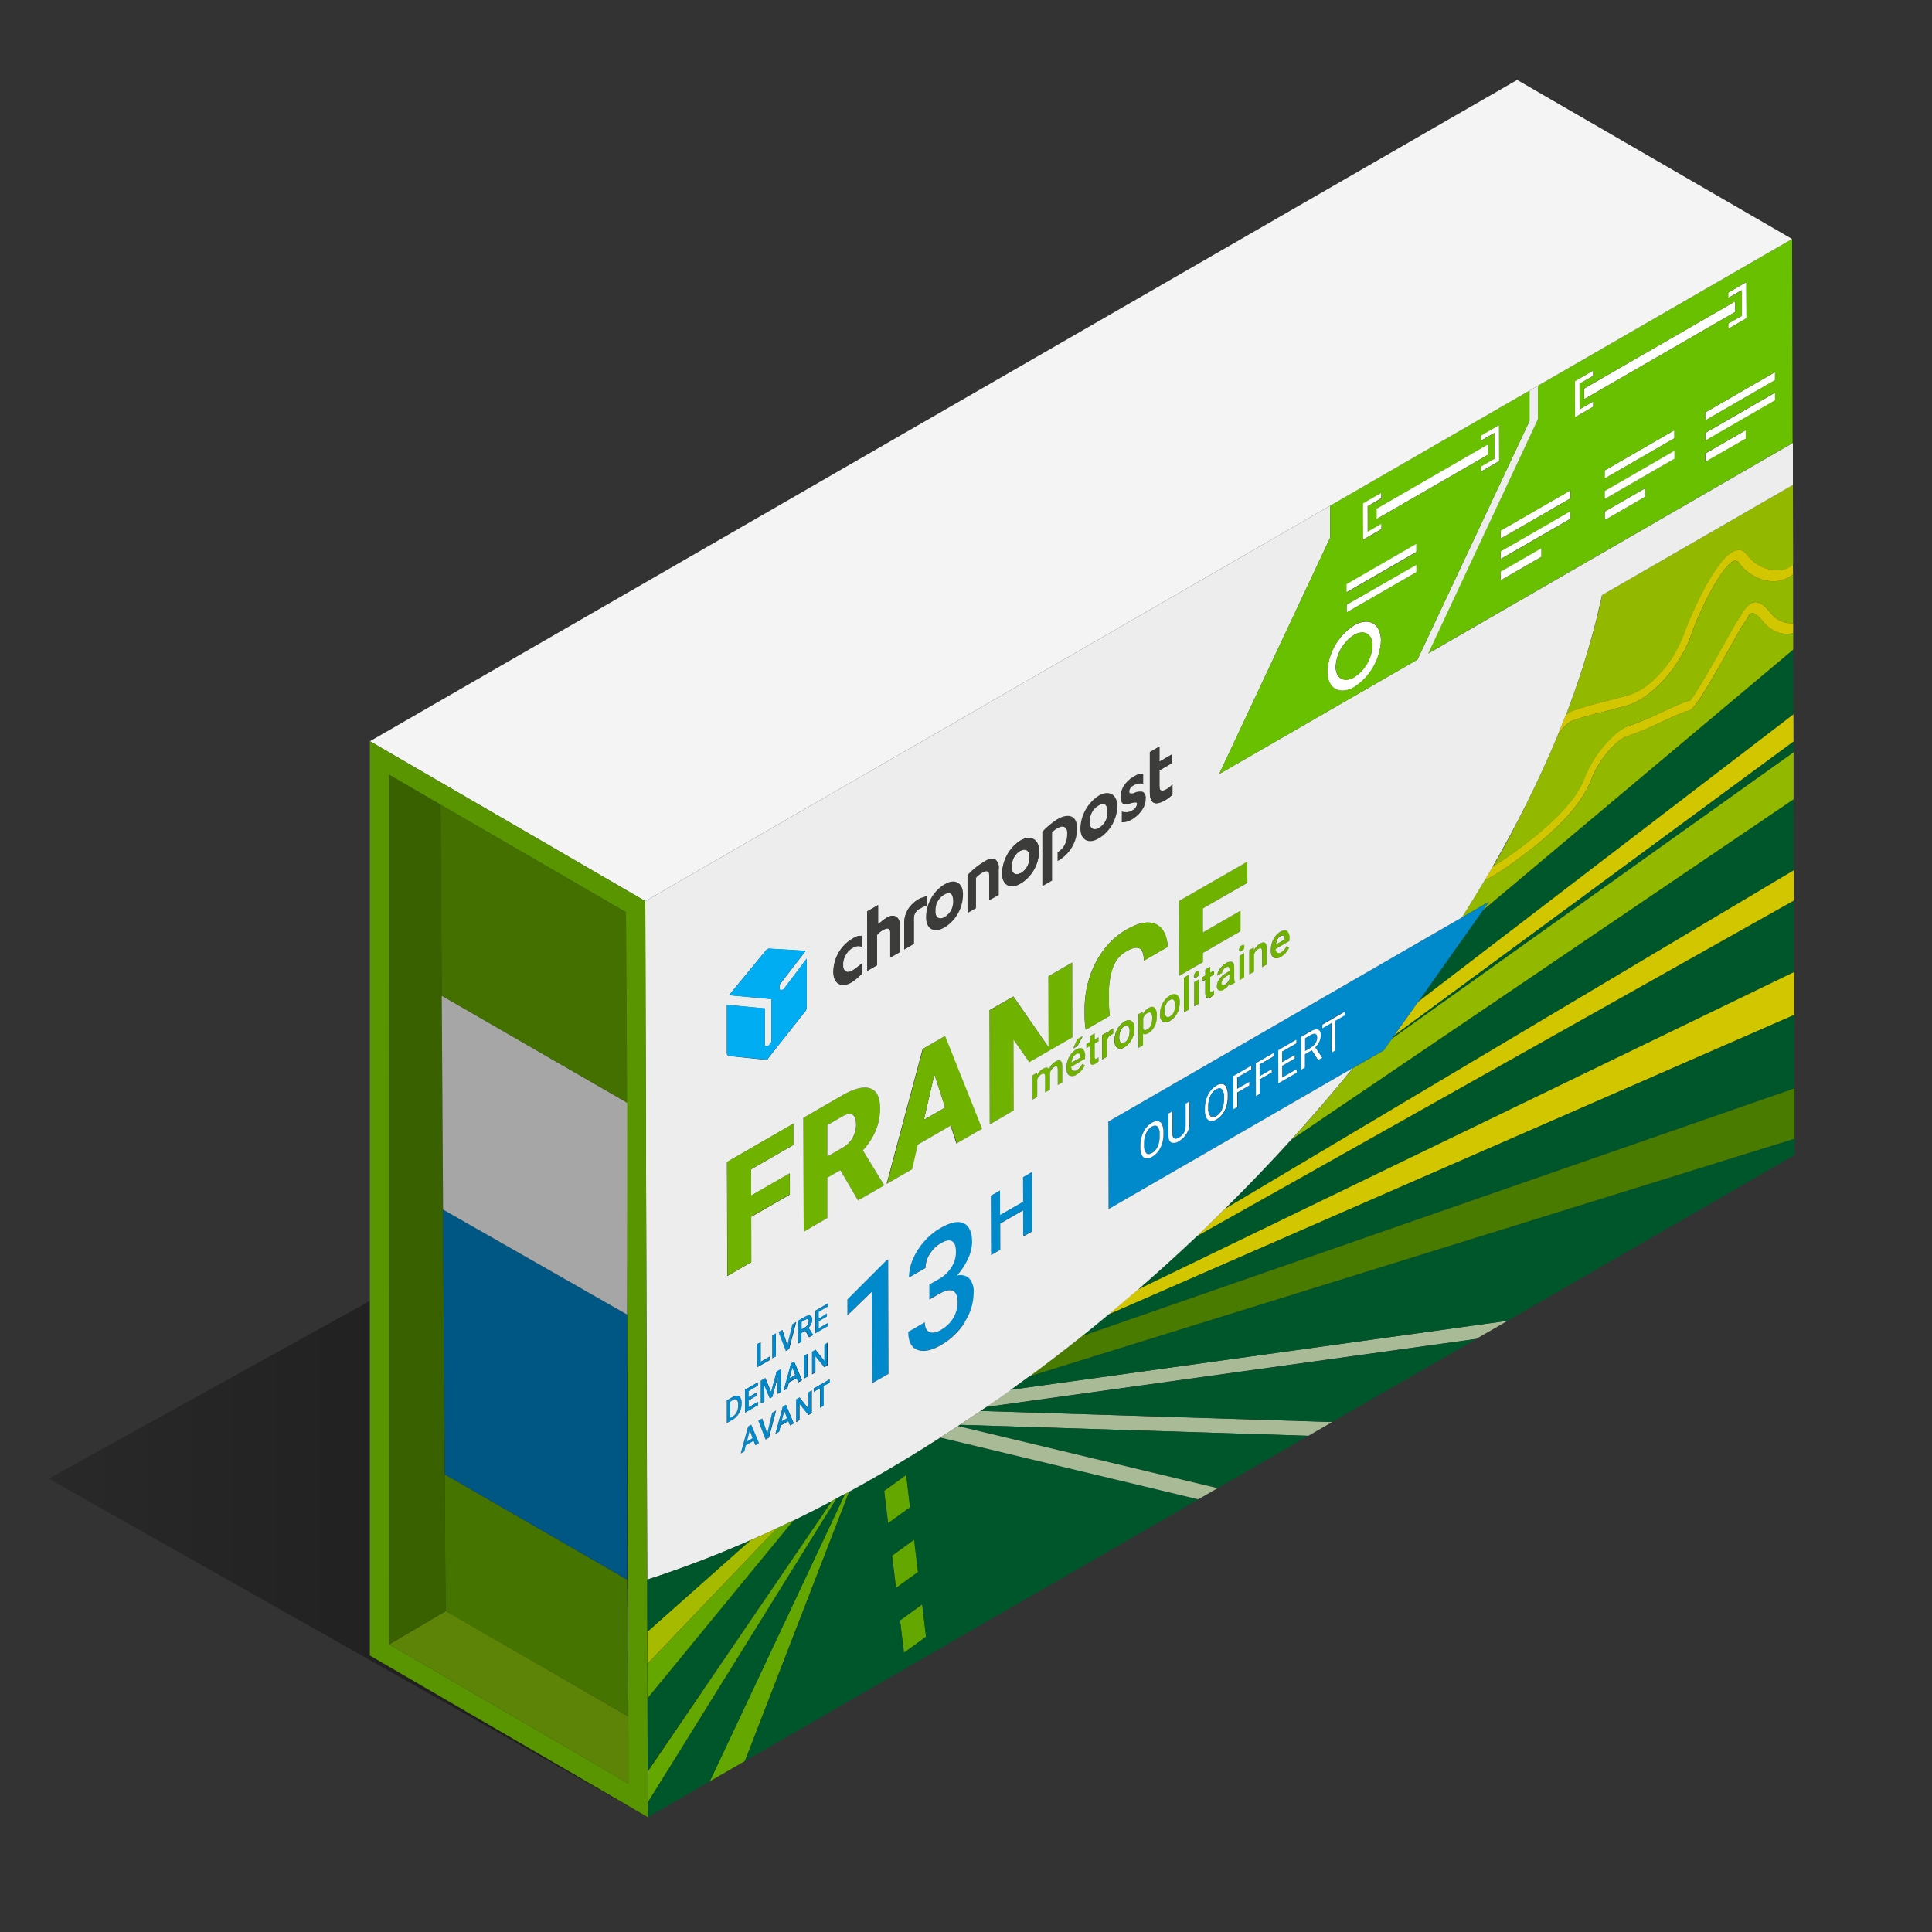
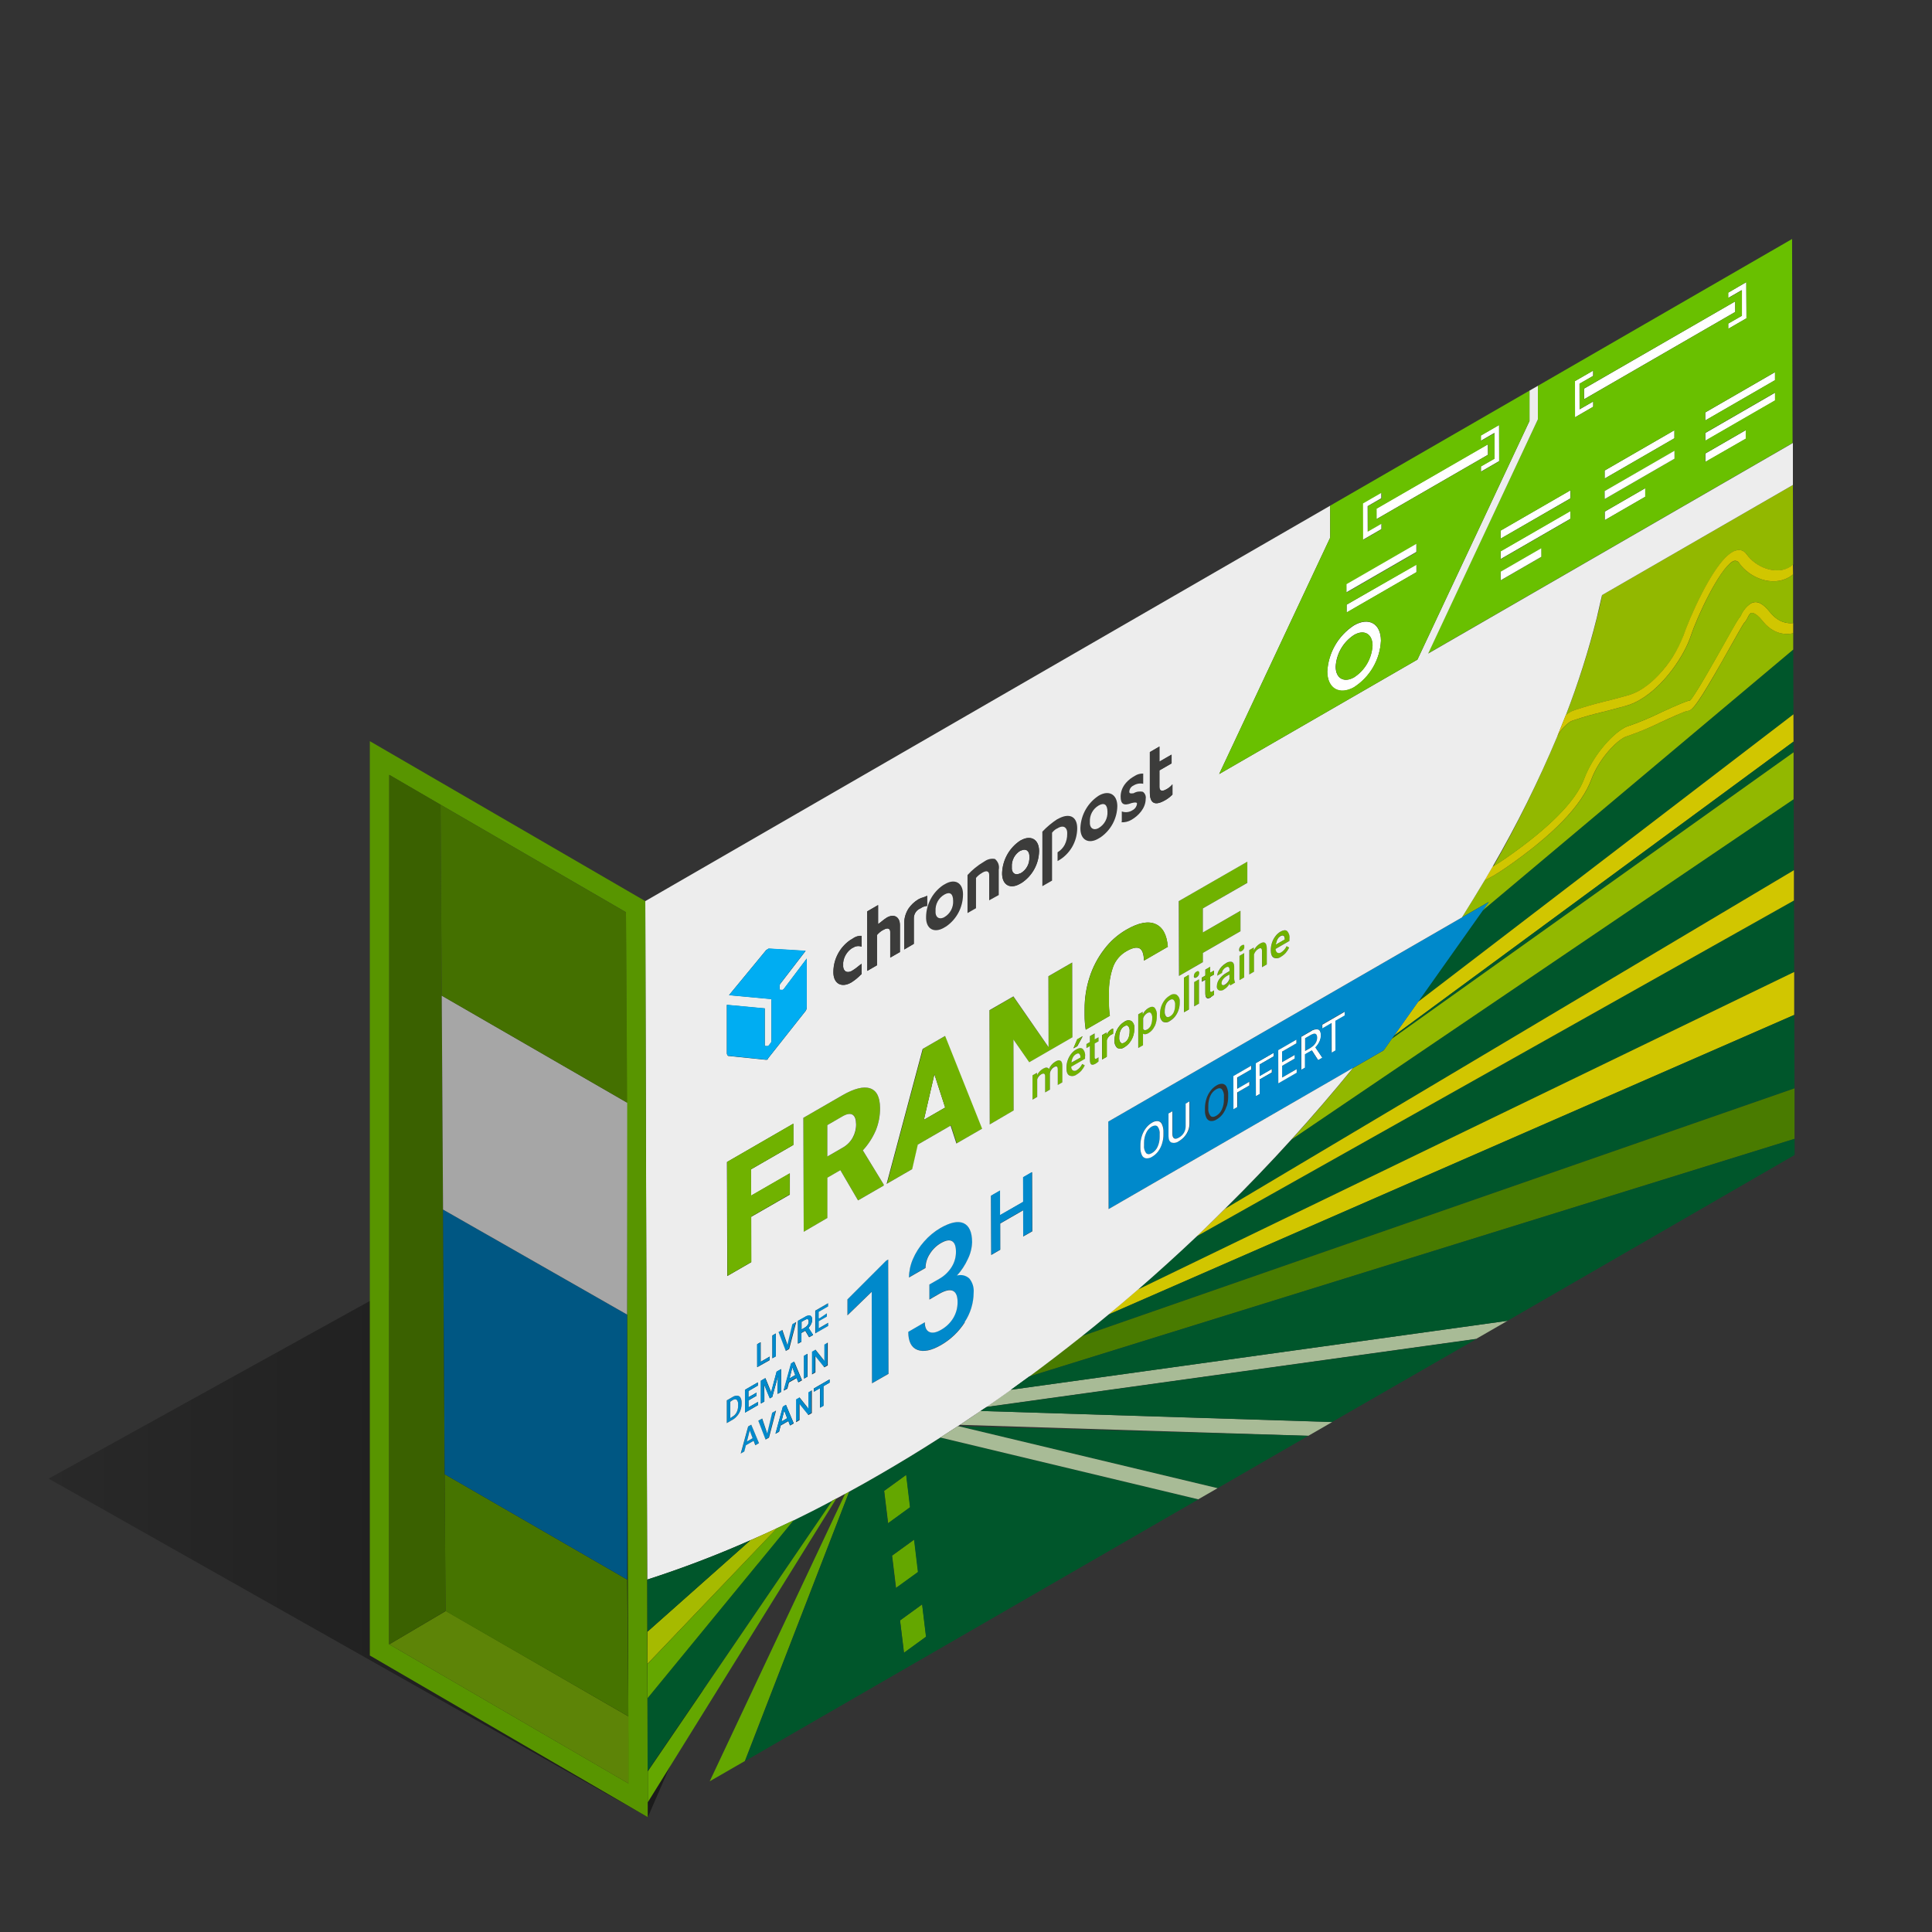
<svg xmlns="http://www.w3.org/2000/svg" width="500" height="500" viewBox="0 0 500 500" fill="none">
  <rect x="0" y="0" width="500" height="500" fill="#333333" stroke="none" />
  <path d="M167.66 470.269L12.6 382.669L266.8 242.039L167.66 470.269Z" fill="url(#paint0_linear_3425_21217)" />
  <path d="M239.1 289.81L241.82 278L244.61 286.63L239.1 289.81Z" fill="#EDEDED" />
  <path d="M366.56 146.059L366.57 148.099L348.5 158.529V156.489L366.56 146.059Z" fill="white" />
  <path d="M350.44 161.839C354.26 159.629 357.38 161.409 357.39 165.839C357.27 168.243 356.58 170.585 355.379 172.671C354.178 174.757 352.499 176.528 350.48 177.839C346.67 180.039 343.55 178.269 343.48 173.839C343.611 171.432 344.309 169.089 345.519 167.003C346.729 164.918 348.415 163.148 350.44 161.839ZM350.44 175.279C351.825 174.379 352.976 173.164 353.802 171.734C354.627 170.303 355.103 168.698 355.19 167.049C355.19 164.049 353.03 162.809 350.41 164.329C349.027 165.228 347.875 166.441 347.049 167.869C346.224 169.298 345.748 170.902 345.66 172.549C345.66 175.549 347.81 176.789 350.44 175.279Z" fill="white" />
  <path d="M350.449 164.332C353.069 162.812 355.219 164.042 355.229 167.052C355.142 168.701 354.666 170.306 353.841 171.736C353.015 173.166 351.863 174.381 350.479 175.282C347.849 176.792 345.709 175.572 345.699 172.552C345.787 170.904 346.262 169.301 347.088 167.872C347.913 166.443 349.065 165.23 350.449 164.332Z" fill="#69C000" />
  <path d="M293.34 205.271C294.069 204.841 294.936 204.708 295.76 204.901C296.043 205.108 296.26 205.39 296.388 205.716C296.515 206.042 296.547 206.398 296.48 206.741C296.48 209.151 294.6 211.111 292.81 212.141C291.996 212.625 291.054 212.848 290.11 212.781L290.3 212.671V210.001C290.764 210.172 291.262 210.229 291.752 210.168C292.243 210.107 292.712 209.93 293.12 209.651L293.24 209.591C293.513 209.42 293.744 209.19 293.917 208.919C294.09 208.647 294.2 208.341 294.24 208.021C294.24 207.631 293.85 207.581 292.83 207.831C290.83 208.611 290.01 208.131 290 206.181C290.001 205.109 290.329 204.062 290.94 203.181C291.535 202.341 292.294 201.631 293.17 201.091L293.35 200.991L293.71 200.771C294.35 200.36 295.101 200.158 295.86 200.191V202.831C294.998 202.646 294.098 202.804 293.35 203.271C293.035 203.414 292.765 203.643 292.573 203.931C292.38 204.219 292.272 204.555 292.26 204.901C292.24 205.231 292.42 205.411 293.34 205.271Z" fill="#3C3C3B" />
  <path d="M284.32 205.889C286.96 204.359 289.1 205.589 289.11 208.619C289.076 210.209 288.666 211.768 287.913 213.169C287.161 214.57 286.087 215.773 284.78 216.679L284.56 216.809L284.36 216.929L284.16 217.049C281.71 218.459 279.67 217.409 279.56 214.619C279.55 214.459 279.55 214.299 279.56 214.139C279.645 212.485 280.12 210.875 280.948 209.441C281.775 208.007 282.931 206.789 284.32 205.889ZM284.32 214.289C285.051 213.863 285.65 213.244 286.051 212.499C286.452 211.754 286.638 210.913 286.59 210.069C286.59 208.209 285.75 207.629 284.31 208.459C283.578 208.885 282.977 209.506 282.577 210.252C282.176 210.999 281.99 211.843 282.04 212.689C281.92 214.219 282.85 214.979 284.12 214.399L284.32 214.289Z" fill="#3C3C3B" />
  <path d="M273.67 212.002C276.67 210.272 278.77 211.232 278.78 214.342C278.779 216.085 278.306 217.796 277.412 219.292C276.517 220.789 275.235 222.015 273.7 222.842V220.562L273.8 220.502C274.534 220.042 275.134 219.397 275.54 218.632C275.98 217.765 276.203 216.804 276.19 215.832C276.31 214.302 275.38 213.532 274.11 214.132C274.022 214.165 273.938 214.209 273.86 214.262L273.68 214.362L273.38 214.512C272.95 214.772 272.574 215.112 272.27 215.512V227.902L269.76 229.342V215.232C270.931 214.005 272.244 212.921 273.67 212.002Z" fill="#3C3C3B" />
  <path d="M255.001 222.761C255.739 222.272 256.638 222.086 257.511 222.241C257.919 222.566 258.229 222.998 258.405 223.489C258.582 223.98 258.619 224.51 258.511 225.021V231.581L256.001 233.001V226.441C256.001 225.441 255.351 225.171 254.271 225.791L254.001 226.001C253.467 226.319 252.99 226.725 252.591 227.201V235.031L250.391 236.301V226.461C251.609 225.121 253.021 223.972 254.581 223.051L255.001 222.761Z" fill="#3C3C3B" />
  <path d="M223.3 297.71L228.69 306.53V306.83L222.06 310.66L217.5 302.85L214.16 304.78V315.21L208 318.78L207.91 289.29L218.01 283.46C221.063 281.7 223.447 281.1 225.16 281.66C226.873 282.22 227.737 283.916 227.75 286.75C227.78 288.712 227.416 290.661 226.68 292.48C225.867 294.407 224.723 296.177 223.3 297.71ZM220.71 294.45C221.299 293.382 221.602 292.179 221.59 290.96C221.59 289.69 221.28 288.87 220.68 288.49C220.08 288.11 219.2 288.25 218.03 288.93L214.12 291.18V299.31L218.03 297.05C219.137 296.442 220.057 295.543 220.69 294.45" fill="#70B200" />
  <path d="M229.851 325.91L229.941 355.5L225.671 357.96L225.601 334.28L219.321 340.37L219.311 336.24L229.311 326.23L229.851 325.91Z" fill="#0089CB" />
  <path d="M238.659 415.211L239.689 423.581L233.969 427.741L232.939 419.361L238.659 415.211Z" fill="#64A700" />
  <path d="M236.611 398.449L237.631 406.829L231.911 410.979L230.881 402.599L236.611 398.449Z" fill="#64A700" />
  <path d="M234.55 381.691L235.57 390.071L229.86 394.221L228.83 385.841L234.55 381.691Z" fill="#64A700" />
  <path d="M412.3 95.91V97.28L408.77 99.32L408.79 105.94L412.32 103.91V105.27L407.61 108V107V106.63L407.59 100L407.58 99.63V98.63L412.3 95.91Z" fill="white" />
  <path d="M385.071 114.949L385.081 117.689L356.221 134.349L356.211 131.609L385.071 114.949Z" fill="white" />
  <path d="M433.339 111.34V113.42L415.279 123.85V121.77L433.339 111.34Z" fill="white" />
  <path d="M383.741 235.601L464.091 168.121L464.141 184.871L366.961 259.301L383.741 235.601Z" fill="#00562B" />
  <path d="M456.18 160.721C458.33 163.431 461.18 164.541 464.08 163.881V168.111L383.73 235.611L385.28 233.421L378.34 237.421C380.34 234.221 382.297 231.024 384.21 227.831C384.91 227.501 385.67 227.111 386.5 226.631C387.5 226.061 388.57 225.371 389.8 224.521C402.11 215.971 409.34 208.52 411.89 201.65C413.71 196.76 417.7 192.35 420.19 190.92C420.519 190.719 420.876 190.568 421.25 190.471C424.141 189.488 426.964 188.316 429.7 186.961C432.45 185.711 436.21 183.961 436.84 183.961C437.057 183.953 437.267 183.888 437.45 183.771C438.85 182.961 441.2 179.17 447.81 167.42C449.25 164.851 450.89 161.951 451.34 161.271C451.746 160.838 452.084 160.346 452.34 159.81C452.511 159.379 452.77 158.987 453.1 158.661C453.27 158.581 454.23 158.281 456.18 160.721Z" fill="#92B800" />
  <path d="M453.06 156.193L453.25 156.093C454.72 155.373 456.18 156.093 458.01 158.353C460.15 161.033 462.44 161.423 464.07 161.243V163.883C461.15 164.543 458.32 163.433 456.17 160.723C454.22 158.283 453.26 158.583 453.08 158.663C452.741 158.994 452.475 159.392 452.3 159.833C452.044 160.368 451.706 160.86 451.3 161.293C450.85 161.973 449.21 164.873 447.77 167.443C441.16 179.193 438.77 182.983 437.41 183.793C437.227 183.91 437.017 183.976 436.8 183.983C436.17 183.983 432.41 185.723 429.66 186.983C426.924 188.338 424.101 189.51 421.21 190.493C420.836 190.59 420.479 190.741 420.15 190.943C417.66 192.373 413.67 196.783 411.85 201.673C409.3 208.513 402.07 215.993 389.76 224.543C388.53 225.393 387.45 226.083 386.46 226.653C385.63 227.133 384.87 227.523 384.17 227.853C384.87 226.663 385.56 225.473 386.25 224.283C387.35 223.643 388.37 223.003 389.53 222.203C400.93 214.293 407.79 207.353 409.95 201.573C412.11 195.793 416.76 190.413 420.16 188.453C420.681 188.135 421.248 187.899 421.84 187.753C424.571 186.785 427.242 185.656 429.84 184.373C434.18 182.373 436.4 181.433 437.42 181.243C438.84 179.673 443.76 170.913 446.17 166.623C449.17 161.243 449.88 160.063 450.38 159.543L450.57 159.173C451.11 157.969 451.972 156.938 453.06 156.193Z" fill="#D1C600" />
  <path d="M464.139 184.871L464.159 191.931L360.789 268.021L366.959 259.301L464.139 184.871Z" fill="#D1C600" />
  <path d="M360.23 268.81L360.79 268.02L464.16 191.93L464.17 194.7L360.23 268.81Z" fill="#00562B" />
  <path d="M463 149.392L463.24 149.252C463.523 149.07 463.793 148.869 464.05 148.652V161.242C462.42 161.422 460.13 161.032 457.99 158.352C456.16 156.072 454.7 155.352 453.23 156.092C452.091 156.847 451.192 157.912 450.64 159.162L450.45 159.532C449.95 160.052 449.27 161.232 446.24 166.612C443.83 170.902 438.91 179.612 437.49 181.232C436.49 181.422 434.25 182.392 429.91 184.362C427.312 185.645 424.641 186.774 421.91 187.742C421.318 187.888 420.751 188.124 420.23 188.442C416.83 190.442 412.16 195.832 410.02 201.562C407.88 207.292 401.02 214.282 389.6 222.192C388.44 222.992 387.42 223.632 386.5 224.192C392.659 213.345 398.168 202.142 403 190.642C403.8 189.102 404.96 187.778 406.38 186.782C406.606 186.653 406.844 186.546 407.09 186.462C410.54 185.322 412.09 184.922 414.31 184.382C415.86 183.992 417.78 183.522 420.89 182.652C422.125 182.289 423.311 181.776 424.42 181.122C430.68 177.512 435.92 169.712 437.65 164.452C439.22 159.682 444.85 147.552 448.25 145.452C448.395 145.332 448.565 145.245 448.747 145.199C448.93 145.153 449.12 145.148 449.305 145.184C449.49 145.22 449.664 145.297 449.815 145.409C449.967 145.521 450.091 145.666 450.18 145.832C452.88 149.612 458.65 151.892 463 149.392Z" fill="#92B800" />
  <path d="M294.471 333.741C299.661 329.241 304.761 324.631 309.721 319.931L464.281 233.051L464.331 251.551L294.471 333.741Z" fill="#00562B" />
  <path d="M294.451 333.751L464.331 251.551V262.661L286.801 340.241C289.361 338.111 291.921 335.941 294.451 333.751Z" fill="#D1C600" />
  <path d="M279.939 345.81C282.246 343.983 284.533 342.127 286.799 340.24L464.359 262.66L464.419 281.66L279.939 345.81Z" fill="#00562B" />
  <path d="M279.92 345.822L464.42 281.672V294.732L266.34 356.242C270.92 352.862 275.447 349.389 279.92 345.822Z" fill="#497B00" />
  <path d="M317.061 312.832C323.021 306.945 328.781 300.945 334.341 294.832L464.201 206.832L464.261 225.192L317.061 312.832Z" fill="#00562B" />
  <path d="M464.261 225.211V233.051L309.721 319.931C312.181 317.591 314.631 315.231 317.041 312.841L464.261 225.211Z" fill="#D1C600" />
  <path d="M331.39 242.261C331.73 242.061 332 242.031 332.19 242.161C332.38 242.291 332.5 242.581 332.53 243.041V243.151L330.18 244.501C330.228 244.025 330.36 243.561 330.57 243.131C330.753 242.767 331.038 242.465 331.39 242.261Z" fill="#EDEDED" />
  <path d="M333.74 242.911V243.481L330.17 245.541C330.153 245.732 330.185 245.925 330.264 246.1C330.343 246.275 330.465 246.427 330.62 246.541C330.782 246.611 330.96 246.637 331.136 246.616C331.312 246.595 331.479 246.528 331.62 246.421C332.226 246.038 332.707 245.485 333 244.831L333.66 245.181C333.44 245.681 333.146 246.146 332.79 246.561C332.437 246.959 332.021 247.296 331.56 247.561C331.295 247.774 330.977 247.91 330.64 247.954C330.303 247.998 329.961 247.949 329.65 247.811C329.17 247.531 328.93 246.911 328.92 245.971V245.801C328.92 245.168 329.024 244.539 329.23 243.941C329.427 243.337 329.728 242.772 330.12 242.271C330.462 241.803 330.898 241.412 331.4 241.121C332.14 240.691 332.71 240.631 333.12 240.941C333.365 241.201 333.548 241.514 333.656 241.855C333.763 242.196 333.792 242.557 333.74 242.911ZM332.53 243.151V243.001C332.53 242.541 332.39 242.251 332.19 242.121C331.99 241.991 331.73 242.021 331.39 242.221C331.038 242.425 330.753 242.728 330.57 243.091C330.36 243.521 330.228 243.985 330.18 244.461L332.53 243.111" fill="#70B200" />
  <path d="M261.601 359.67L390.151 341.82L382.051 346.49L255.311 364.1C257.411 362.64 259.511 361.17 261.601 359.67Z" fill="#A8BB96" />
  <path d="M326.13 244.16C327.27 243.5 327.85 243.91 327.88 245.41V249.56L326.64 250.27V246.2C326.64 245.8 326.57 245.54 326.42 245.44C326.27 245.34 326.02 245.38 325.68 245.58C325.156 245.906 324.764 246.405 324.57 246.99V251.47L323.35 252.18V245.88L324.5 245.22L324.55 245.92C324.887 245.188 325.438 244.574 326.13 244.16Z" fill="#70B200" />
  <path d="M320.809 253.652L320.789 247.362L322.009 246.652L322.029 252.942L320.809 253.652Z" fill="#70B200" />
  <path d="M319.43 253.003C319.409 253.427 319.481 253.85 319.64 254.243V254.333L318.39 255.063C318.314 254.906 318.267 254.737 318.25 254.563C317.915 255.192 317.418 255.721 316.81 256.093C316.622 256.24 316.4 256.337 316.164 256.378C315.929 256.418 315.687 256.399 315.46 256.323C315.281 256.23 315.135 256.084 315.04 255.905C314.946 255.727 314.907 255.524 314.93 255.323C314.94 254.631 315.167 253.959 315.58 253.403C316.074 252.736 316.709 252.186 317.44 251.793L318.2 251.353V250.933C318.214 250.814 318.199 250.694 318.155 250.582C318.112 250.47 318.041 250.371 317.95 250.293C317.79 250.193 317.55 250.233 317.23 250.423C316.956 250.578 316.72 250.794 316.54 251.053C316.375 251.277 316.281 251.545 316.27 251.823L315.04 252.543C315.054 252.142 315.156 251.749 315.34 251.393C315.55 250.961 315.823 250.564 316.15 250.213C316.484 249.856 316.868 249.549 317.29 249.303C317.508 249.14 317.758 249.025 318.024 248.967C318.289 248.908 318.564 248.907 318.83 248.963C319.21 249.123 319.41 249.533 319.42 250.193L319.43 253.003ZM318.2 253.393V252.203L317.53 252.583C317.14 252.8 316.8 253.097 316.53 253.453C316.306 253.738 316.182 254.09 316.18 254.453C316.18 254.723 316.26 254.903 316.42 254.963C316.526 254.998 316.639 255.006 316.749 254.987C316.859 254.968 316.962 254.922 317.05 254.853C317.313 254.69 317.546 254.483 317.74 254.243C317.945 253.995 318.108 253.715 318.22 253.413" fill="#70B200" />
  <path d="M316.511 253.453C316.78 253.097 317.12 252.8 317.511 252.583L318.181 252.203V253.383C318.068 253.685 317.906 253.965 317.701 254.213C317.509 254.453 317.275 254.657 317.011 254.813C316.924 254.883 316.821 254.931 316.711 254.952C316.601 254.973 316.487 254.966 316.381 254.933C316.221 254.873 316.141 254.693 316.141 254.423C316.155 254.068 316.285 253.727 316.511 253.453Z" fill="#EDEDED" />
  <path d="M253.759 365.152L344.759 368.032L338.599 371.582L248.439 368.742C250.213 367.582 251.986 366.386 253.759 365.152Z" fill="#A8BB96" />
  <path d="M309.09 260.41L309.07 254.12L310.31 253.41L310.33 259.7L309.09 260.41Z" fill="#70B200" />
  <path d="M451.84 111.312V113.533L441.35 119.583V117.373L451.84 111.312Z" fill="white" />
  <path d="M459.39 101.633L459.4 103.673L441.34 114.093L441.33 112.063L459.39 101.633Z" fill="white" />
  <path d="M414.61 154.002L464 125.512L464.06 146.072C463.798 146.361 463.495 146.61 463.16 146.812C459.86 148.722 454.67 147.142 452.04 143.472C450.92 141.902 449.44 142.242 448.34 142.872L448.15 142.992C443.07 146.172 436.9 160.862 435.69 164.522C434.48 168.182 430.1 175.352 424.43 178.632C423.488 179.186 422.48 179.62 421.43 179.922C418.35 180.792 416.43 181.272 414.91 181.642C412.68 182.202 411.07 182.642 407.54 183.762C407.131 183.904 406.736 184.085 406.36 184.302C405.969 184.53 405.597 184.791 405.25 185.082C408.35 177.123 410.969 168.985 413.09 160.712C413.14 160.482 413.19 160.282 413.24 160.092C413.43 159.352 413.56 158.792 413.7 158.232C413.7 158.122 413.7 158.012 413.78 157.892C413.86 157.772 413.85 157.602 413.88 157.452C413.91 157.302 413.94 157.172 413.98 157.032C414.02 156.892 414.03 156.802 414.06 156.682C414.09 156.562 414.17 156.192 414.22 155.942C414.22 155.842 414.27 155.732 414.3 155.632C414.33 155.532 414.37 155.272 414.41 155.092L414.47 154.812L414.61 154.002Z" fill="#92B800" />
  <path d="M425.801 126.34V128.56L415.311 134.62V132.4L425.801 126.34Z" fill="white" />
  <path d="M451.94 73.023L451.95 74.013V74.393L451.97 81.023V81.393V82.383L447.26 85.103L447.25 83.743L450.78 81.703L450.76 75.083L447.23 77.113V75.743L451.94 73.023Z" fill="white" />
  <path d="M406.429 132.211L406.439 134.241L388.369 144.671V142.631L406.429 132.211Z" fill="white" />
  <path d="M459.38 96.312V98.392L441.32 108.823V106.743L459.38 96.312Z" fill="white" />
  <path d="M449.069 78L449.079 80.73L409.959 103.32L409.949 100.58L449.069 78Z" fill="white" />
  <path d="M406.41 126.891L406.42 128.971L388.36 139.401L388.35 137.311L406.41 126.891Z" fill="white" />
  <path d="M463.789 61.852L397.989 99.852V108.532L397.779 108.982L369.529 169.142L463.919 114.642L463.789 61.852ZM451.939 73.002V74.372L451.999 81.002V82.362L447.289 85.082V83.742L450.819 81.742V75.122L447.289 77.122V75.742L451.939 73.002ZM409.939 103.302V100.562L449.069 78.002V80.742L409.999 103.322M388.389 137.322L406.449 126.892V129.002L388.359 139.402V137.322M388.359 150.162V148.002L398.849 141.942V144.152L388.359 150.212M388.359 144.722V142.722L406.419 132.302V134.302L388.359 144.732M407.609 108.002V98.632L412.329 95.912V97.282L408.799 99.282V105.902L412.329 103.902V105.262L407.609 108.002ZM415.279 121.772L433.339 111.342V113.422L415.279 123.852V121.772ZM415.279 134.622V132.402L425.769 126.342V128.562L415.279 134.622ZM415.279 129.132V127.132L433.339 116.702V118.702L415.299 129.132M441.299 106.742L459.359 96.312V98.382L441.299 108.812V106.732M441.299 119.572V117.362L451.789 111.302V113.522L441.299 119.522M441.299 114.032V112.032L459.359 101.602V103.602L441.299 114.032Z" fill="#69C000" />
  <path d="M309.691 252.87C309.471 252.997 309.301 253.027 309.181 252.96C309.114 252.91 309.063 252.842 309.031 252.765C308.999 252.687 308.989 252.603 309.001 252.52C309.006 252.285 309.072 252.055 309.193 251.853C309.314 251.652 309.486 251.485 309.691 251.37C309.911 251.24 310.081 251.21 310.211 251.29C310.276 251.339 310.328 251.405 310.359 251.481C310.391 251.556 310.402 251.639 310.391 251.72C310.388 251.957 310.322 252.189 310.198 252.391C310.075 252.594 309.9 252.759 309.691 252.87Z" fill="#70B200" />
  <path d="M305.31 259.173V259.513C305.31 260.139 305.205 260.761 305 261.353C304.803 261.949 304.506 262.507 304.12 263.003C303.746 263.476 303.289 263.876 302.77 264.183C302.513 264.39 302.2 264.518 301.872 264.55C301.543 264.582 301.212 264.517 300.92 264.363C300.645 264.114 300.437 263.801 300.313 263.452C300.189 263.103 300.153 262.729 300.21 262.363V262.293C300.224 261.023 300.648 259.792 301.42 258.783C301.785 258.312 302.237 257.915 302.75 257.613C303.001 257.415 303.302 257.29 303.619 257.251C303.936 257.212 304.258 257.261 304.55 257.393C304.817 257.601 305.026 257.873 305.159 258.184C305.292 258.496 305.344 258.836 305.31 259.173ZM303.75 261.933C303.991 261.354 304.107 260.73 304.09 260.103C304.145 259.636 304.016 259.165 303.73 258.793C303.5 258.553 303.17 258.553 302.73 258.793C302.287 259.043 301.937 259.429 301.73 259.893C301.48 260.476 301.364 261.108 301.39 261.743C301.337 262.211 301.462 262.682 301.74 263.063C301.98 263.293 302.29 263.293 302.74 263.063C303.187 262.809 303.538 262.416 303.74 261.943" fill="#70B200" />
  <path d="M464.171 194.703V206.853L334.311 294.853C339.804 288.806 345.094 282.656 350.181 276.403L358.081 271.843L360.201 268.843L464.171 194.703Z" fill="#92B800" />
  <path d="M340.88 268.55C340.875 269.055 340.726 269.547 340.45 269.97C340.158 270.431 339.756 270.813 339.28 271.08L337.77 271.95V268.69L339.28 267.82C339.8 267.53 340.2 267.44 340.47 267.57C340.74 267.7 340.88 268 340.88 268.55Z" fill="#0089CB" />
  <path d="M340.45 271.09L342.22 273.72V273.79L341.16 274.4L339.53 271.87L337.77 272.87V276.34L336.77 276.91V268.33L339.25 266.9C339.521 266.689 339.835 266.539 340.17 266.459C340.504 266.38 340.852 266.373 341.19 266.44C341.64 266.62 341.87 267.13 341.87 267.97C341.866 268.531 341.739 269.084 341.5 269.59C341.238 270.147 340.883 270.654 340.45 271.09ZM339.28 271.09C339.756 270.823 340.158 270.442 340.45 269.98C340.726 269.558 340.875 269.065 340.88 268.56C340.88 268.03 340.74 267.7 340.46 267.56C340.18 267.42 339.79 267.56 339.27 267.81L337.76 268.68V272L339.27 271.13" fill="white" />
  <path d="M329.63 272.461V273.381L325.99 275.491L326 278.441L329.13 276.631V277.551L326 279.361L326.01 283.141L325.03 283.711L325 275.131L329.63 272.461Z" fill="white" />
-   <path d="M317.35 281.383C317.632 282.011 317.762 282.696 317.73 283.383V283.923C317.733 284.744 317.611 285.559 317.37 286.343C317.152 287.062 316.814 287.738 316.37 288.343C315.943 288.912 315.406 289.389 314.79 289.743C314.33 290.059 313.775 290.204 313.22 290.153C312.991 290.113 312.775 290.018 312.591 289.877C312.406 289.736 312.259 289.553 312.16 289.343C311.874 288.749 311.74 288.092 311.77 287.433V286.813C311.772 285.999 311.897 285.19 312.14 284.413C312.369 283.669 312.727 282.972 313.2 282.353C313.62 281.784 314.151 281.305 314.76 280.943C315.227 280.627 315.787 280.479 316.35 280.523C316.575 280.571 316.785 280.675 316.96 280.825C317.135 280.975 317.269 281.167 317.35 281.383ZM316.75 284.563V283.923C316.829 283.212 316.636 282.498 316.21 281.923C315.85 281.583 315.36 281.603 314.71 281.973C314.064 282.364 313.555 282.943 313.25 283.633C312.879 284.446 312.691 285.33 312.7 286.223V286.853C312.616 287.566 312.813 288.283 313.25 288.853C313.61 289.213 314.11 289.203 314.74 288.853C315.388 288.468 315.902 287.892 316.21 287.203C316.578 286.387 316.759 285.499 316.74 284.603" fill="white" />
  <path d="M378.35 237.432L286.83 290.262L286.9 312.912L350.21 276.362L358.11 271.802L360.23 268.802L360.79 268.012L367 259.302L383.77 235.612L385.32 233.422L378.35 237.432ZM300.74 295.932C300.523 296.65 300.185 297.327 299.74 297.932C299.311 298.501 298.775 298.981 298.16 299.342C297.698 299.65 297.144 299.791 296.59 299.742C296.36 299.708 296.143 299.618 295.958 299.478C295.772 299.338 295.625 299.154 295.53 298.942C295.253 298.341 295.119 297.683 295.14 297.022V296.402C295.134 295.588 295.256 294.778 295.5 294.002C295.733 293.257 296.092 292.557 296.56 291.932C296.982 291.366 297.512 290.89 298.12 290.532C298.588 290.225 299.142 290.078 299.7 290.112C299.935 290.15 300.156 290.247 300.343 290.394C300.53 290.541 300.677 290.733 300.77 290.952C301.044 291.582 301.17 292.266 301.14 292.952V293.492C301.153 294.313 301.032 295.13 300.78 295.912M307.22 293.242C306.784 294.009 306.17 294.661 305.43 295.142L305.17 295.302C304.898 295.514 304.578 295.657 304.239 295.72C303.9 295.783 303.55 295.763 303.22 295.662C302.73 295.442 302.48 294.892 302.47 294.002V288.152L303.47 287.592V293.402C303.47 294.022 303.62 294.402 303.92 294.592C304.22 294.782 304.64 294.692 305.19 294.372C305.717 294.077 306.159 293.65 306.47 293.132C306.767 292.611 306.919 292.021 306.91 291.422V285.602L307.91 285.032V290.862C307.905 291.7 307.677 292.521 307.25 293.242M317.44 286.312C317.223 287.03 316.885 287.707 316.44 288.312C316.014 288.881 315.476 289.357 314.86 289.712C314.401 290.027 313.845 290.172 313.29 290.122C313.061 290.082 312.846 289.987 312.661 289.846C312.477 289.705 312.329 289.522 312.23 289.312C311.945 288.717 311.811 288.061 311.84 287.402V286.782C311.842 285.968 311.967 285.159 312.21 284.382C312.439 283.638 312.798 282.941 313.27 282.322C313.691 281.753 314.221 281.273 314.83 280.912C315.297 280.596 315.858 280.448 316.42 280.492C316.653 280.53 316.871 280.627 317.055 280.774C317.239 280.921 317.382 281.113 317.47 281.332C317.752 281.959 317.883 282.645 317.85 283.332V283.872C317.853 284.692 317.732 285.508 317.49 286.292M320.31 281.752L323.44 279.942V280.862L320.3 282.672V286.462L319.3 287.022V278.442L323.92 275.772V276.702L320.28 278.802V281.802M326.09 278.442L329.22 276.642V277.562L326 279.362V283.142L325 283.712V275.132L329.63 272.462V273.392L325.99 275.492V278.432M330.82 280.362V271.782L335.51 269.072V270.002L331.81 272.142V274.902L335 273.002V274.002L331.77 275.872V278.872L335.53 276.702V277.622L330.78 280.362M341.11 274.362L339.48 271.832L337.72 272.832V276.302L336.72 276.872V268.292L339.2 266.862C339.472 266.651 339.785 266.5 340.12 266.421C340.455 266.342 340.803 266.335 341.14 266.402C341.59 266.582 341.82 267.092 341.82 267.932C341.816 268.492 341.69 269.045 341.45 269.552C341.187 270.105 340.832 270.609 340.4 271.042L342.17 273.672V273.742L341.11 274.352M345.56 271.782L344.56 272.342V264.682L342.16 266.072V265.142L347.93 261.812V262.742L345.53 264.122V271.782" fill="#0089CB" />
  <path d="M298.839 260.77C299.294 261.354 299.499 262.095 299.409 262.83V262.92C299.425 263.834 299.234 264.74 298.849 265.57C298.528 266.306 297.987 266.924 297.299 267.34C296.689 267.69 296.209 267.74 295.849 267.5V270.5L294.619 271.21V262.49L295.759 261.84L295.809 262.45C296.128 261.781 296.64 261.224 297.279 260.85C297.929 260.44 298.449 260.42 298.839 260.77ZM297.839 265.34C298.076 264.756 298.189 264.129 298.169 263.5C298.22 263.036 298.099 262.57 297.829 262.19C297.619 261.95 297.309 261.95 296.899 262.19C296.39 262.492 296.007 262.968 295.819 263.53V266.32C296.039 266.69 296.409 266.72 296.909 266.43C297.324 266.178 297.646 265.799 297.829 265.35" fill="#70B200" />
  <path d="M291.001 265.571C291.411 265.331 291.731 265.331 292.001 265.571C292.287 265.944 292.417 266.414 292.361 266.881C292.378 267.508 292.263 268.132 292.021 268.711C291.813 269.179 291.463 269.571 291.021 269.831C290.601 270.071 290.281 270.071 290.021 269.831C289.735 269.454 289.606 268.981 289.661 268.511C289.638 267.876 289.758 267.244 290.011 266.661C290.214 266.2 290.562 265.817 291.001 265.571Z" fill="#EDEDED" />
  <path d="M218.72 386.582L219.77 386.012L192.77 455.752L183.67 461.002L218.72 386.582Z" fill="#64A700" />
  <path d="M321.399 246.112C321.169 246.242 321.009 246.272 320.889 246.202C320.769 246.132 320.709 245.982 320.699 245.772C320.703 245.535 320.77 245.302 320.893 245.098C321.016 244.895 321.191 244.727 321.399 244.612C321.619 244.482 321.789 244.452 321.909 244.532C321.975 244.582 322.026 244.647 322.058 244.723C322.089 244.799 322.1 244.881 322.089 244.962C322.091 245.192 322.029 245.417 321.909 245.612C321.79 245.824 321.613 245.997 321.399 246.112Z" fill="#70B200" />
  <path d="M322.81 222.961L322.83 228.451L311.3 235.101L311.31 241.321L321.05 235.701L321.06 240.971L311.33 246.581L311.34 248.971L305.15 252.541L305.1 233.181L322.81 222.961Z" fill="#70B200" />
  <path d="M283.329 267.453V269.003L284.329 268.443V269.493L283.329 270.053V273.573C283.308 273.733 283.352 273.895 283.449 274.023C283.539 274.073 283.679 274.023 283.889 273.923C284.046 273.839 284.191 273.735 284.319 273.613V274.713C284.076 274.942 283.808 275.143 283.519 275.313C282.519 275.853 282.099 275.533 282.089 274.313V270.743L281.189 271.263V270.213L282.089 269.693V268.163L283.329 267.453Z" fill="#70B200" />
  <path d="M280.84 273.453V274.003L277.27 276.063C277.253 276.254 277.285 276.446 277.364 276.621C277.443 276.797 277.565 276.948 277.72 277.063C277.882 277.133 278.06 277.159 278.236 277.138C278.412 277.117 278.578 277.049 278.72 276.943C279.323 276.559 279.8 276.006 280.09 275.353L280.75 275.703C280.529 276.203 280.236 276.668 279.88 277.083C279.523 277.477 279.108 277.814 278.65 278.083C278.385 278.292 278.068 278.425 277.733 278.468C277.398 278.51 277.058 278.46 276.75 278.323C276.26 278.043 276.02 277.433 276.02 276.493V276.313C276.016 275.68 276.117 275.052 276.32 274.453C276.525 273.852 276.826 273.288 277.21 272.783C277.555 272.317 277.99 271.926 278.49 271.633C279.23 271.203 279.81 271.143 280.22 271.453C280.467 271.718 280.651 272.035 280.758 272.382C280.866 272.728 280.893 273.094 280.84 273.453ZM279.63 273.693V273.583C279.63 273.123 279.49 272.833 279.29 272.703C279.09 272.573 278.84 272.603 278.49 272.803C278.141 273.008 277.859 273.31 277.68 273.673C277.462 274.1 277.326 274.565 277.28 275.043L279.63 273.693Z" fill="#70B200" />
  <path d="M278.489 272.8C278.839 272.6 279.099 272.56 279.289 272.7C279.479 272.84 279.599 273.12 279.629 273.58V273.69L277.279 275C277.326 274.522 277.462 274.058 277.679 273.63C277.865 273.282 278.146 272.994 278.489 272.8Z" fill="#EDEDED" />
  <path d="M273.16 274.74C273.76 274.39 274.16 274.32 274.51 274.54C274.86 274.76 274.96 275.23 274.96 275.98V280.11L273.73 280.82V276.72C273.73 276.33 273.65 276.08 273.5 275.97C273.35 275.86 273.09 275.97 272.74 276.13C272.463 276.292 272.23 276.518 272.06 276.79C271.879 277.059 271.754 277.362 271.69 277.68V282L270.46 282.7V278.56C270.46 277.84 270.126 277.66 269.46 278.02C268.965 278.313 268.593 278.775 268.41 279.32V283.88L267.18 284.59V278.29L268.34 277.63V278.26C268.687 277.558 269.233 276.974 269.91 276.58C270.65 276.16 271.15 276.19 271.42 276.67C271.776 275.855 272.386 275.178 273.16 274.74Z" fill="#70B200" />
  <path d="M243.42 317.77C245.98 316.3 247.99 315.87 249.42 316.5C250.85 317.13 251.63 318.77 251.64 321.41C251.589 322.929 251.214 324.419 250.54 325.78C249.825 327.351 248.867 328.799 247.7 330.07C248.257 329.904 248.849 329.887 249.416 330.021C249.982 330.154 250.504 330.433 250.93 330.83C251.757 331.842 252.156 333.138 252.04 334.44C252.025 337.178 251.208 339.852 249.69 342.13C248.131 344.59 245.996 346.632 243.47 348.08C240.99 349.5 238.966 349.91 237.4 349.31C235.81 348.71 235.02 347.14 235.02 344.64L239.3 342.16C239.3 343.45 239.68 344.3 240.45 344.66C241.22 345.02 242.22 344.86 243.51 344.11C244.791 343.392 245.868 342.36 246.64 341.11C247.403 339.847 247.798 338.396 247.78 336.92C247.78 335.37 247.37 334.4 246.57 334.03C245.77 333.66 244.57 333.92 243 334.83L240.48 336.29V332.39L243.09 330.89C244.362 330.16 245.436 329.13 246.22 327.89C246.979 326.695 247.375 325.306 247.36 323.89C247.36 322.49 247.03 321.58 246.36 321.18C245.69 320.78 244.74 320.94 243.42 321.7C242.26 322.381 241.287 323.34 240.59 324.49C239.881 325.565 239.499 326.823 239.49 328.11L235.2 330.58C235.216 328.953 235.556 327.345 236.2 325.85C236.915 324.17 237.901 322.62 239.12 321.26C240.351 319.868 241.804 318.688 243.42 317.77Z" fill="#0089CB" />
  <path d="M227.79 381.513C233.03 378.486 238.217 375.33 243.35 372.043L310.13 388.043L192.82 455.753L219.82 386.013C222.447 384.566 225.104 383.066 227.79 381.513ZM228.79 385.843L229.79 394.223L235.5 390.073L234.5 381.693L228.78 385.843M233.92 427.743L239.64 423.583L238.64 415.213L232.92 419.363L233.92 427.743ZM230.83 402.603L231.83 410.973L237.55 406.833L236.55 398.453L230.82 402.603" fill="#00562B" />
  <path d="M205.38 393.442C208.713 391.822 212.046 390.125 215.38 388.352L167.6 458.352V439.462L205.38 393.442Z" fill="#00562B" />
  <path d="M209.951 359.742L209.971 365.632L209.081 366.142L206.781 363.292L206.791 367.462L205.911 367.982L205.891 362.082L206.781 361.572L209.081 364.452L209.071 360.252L209.951 359.742Z" fill="#0089CB" />
  <path d="M214.09 347.391L214.11 353.281L213.22 353.791L210.92 350.941L210.93 355.111L210.04 355.631L210.02 349.741L210.92 349.221L213.22 352.101L213.21 347.901L214.09 347.391Z" fill="#0089CB" />
  <path d="M200.771 365.043L198.941 372.003L198.081 372.493L196.221 367.663L197.201 367.103L198.501 370.973L199.791 365.603L200.771 365.043Z" fill="#0089CB" />
  <path d="M194.43 368.703L196.43 373.473L195.5 374.013L195.07 372.883L193.07 374.033L192.65 375.643L191.73 376.173L193.65 369.173L194.43 368.703ZM193.3 373.063L194.78 372.203L194.03 370.203L193.3 373.083" fill="#0089CB" />
  <path d="M214.369 337.273V338.093L211.929 339.503L211.939 341.123L214.039 339.903L214.049 340.723L211.939 341.943V343.753L214.399 342.333L214.409 343.153L211.059 345.083L211.039 339.193L214.369 337.273Z" fill="#0089CB" />
  <path d="M277.491 249.121L277.551 268.481L266.371 274.931L262.281 269.061L262.331 287.411L256.141 290.991L256.061 261.501L262.251 257.921L271.371 271.041L271.321 252.681L277.491 249.121Z" fill="#70B200" />
  <path d="M205.96 342.121L204.13 349.081L203.26 349.581L201.41 344.751L202.38 344.191L203.69 348.051L204.98 342.691L205.96 342.121Z" fill="#0089CB" />
  <path d="M191.62 361.702C191.835 362.097 191.939 362.543 191.92 362.992V363.292C191.918 363.855 191.82 364.413 191.63 364.942C191.441 365.471 191.16 365.962 190.8 366.392C190.461 366.818 190.044 367.175 189.57 367.442L188.09 368.302V362.412L189.61 361.532C189.965 361.298 190.384 361.18 190.81 361.192C190.977 361.203 191.138 361.255 191.28 361.344C191.421 361.433 191.538 361.556 191.62 361.702ZM191.02 363.842V363.512C191.05 363.29 191.033 363.063 190.969 362.848C190.905 362.632 190.796 362.433 190.65 362.262C190.41 362.052 190.06 362.092 189.6 362.362L188.98 362.722V367.002L189.56 366.672C190.016 366.409 190.388 366.02 190.63 365.552C190.89 365.035 191.02 364.462 191.01 363.882" fill="#0089CB" />
  <path d="M244.701 268.051L254.271 292.051L247.621 295.891L246.111 291.251L237.631 296.151L236.171 302.511L229.561 306.321L238.891 271.401L244.701 268.051ZM239.101 289.811L244.611 286.631L241.821 278.001L239.101 289.811Z" fill="#70B200" />
  <path d="M263.94 226.061C262.67 226.641 261.74 225.881 261.86 224.361C261.808 223.516 261.992 222.673 262.391 221.926C262.79 221.179 263.388 220.558 264.12 220.131H264.23C265.52 219.491 266.5 220.241 266.4 221.781C266.455 222.626 266.272 223.468 265.873 224.214C265.474 224.96 264.873 225.579 264.14 226.001L263.94 226.061Z" fill="#EDEDED" />
  <path d="M249.171 231.191C249.181 231.355 249.181 231.518 249.171 231.681C249.136 233.274 248.724 234.835 247.97 236.238C247.215 237.64 246.14 238.844 244.831 239.751L244.621 239.871L244.411 239.991L244.221 240.111C241.761 241.521 239.721 240.471 239.621 237.681C239.611 237.522 239.611 237.361 239.621 237.201C239.655 235.61 240.065 234.049 240.817 232.647C241.57 231.244 242.644 230.04 243.951 229.131L244.161 229.001L244.381 228.881L244.571 228.771C247.001 227.351 249.061 228.401 249.171 231.191ZM244.401 237.351C245.132 236.926 245.731 236.307 246.132 235.562C246.532 234.817 246.719 233.976 246.671 233.131C246.671 231.271 245.831 230.691 244.391 231.521C243.658 231.947 243.058 232.568 242.657 233.315C242.256 234.062 242.071 234.905 242.121 235.751C242.001 237.281 242.931 238.041 244.201 237.461L244.401 237.351Z" fill="#3C3C3B" />
  <path d="M317 312.842C322.96 306.955 328.713 300.955 334.26 294.842C339.807 288.728 345.103 282.575 350.15 276.382L286.9 312.912L286.83 290.262L378.35 237.432C380.35 234.232 382.307 231.035 384.22 227.842C384.92 226.652 385.61 225.462 386.3 224.272C392.574 213.427 398.152 202.194 403 190.642C403.77 188.782 404.51 186.932 405.24 185.082C408.418 176.863 411.09 168.457 413.24 159.912C413.38 159.352 413.51 158.792 414.6 154.012L464 125.512V114.642L369.61 169.142L398 108.532V99.852L395.83 101.092V108.952L366.83 170.702L315.52 200.322L344.25 139.142V130.872L167 233.212L167.5 408.802C176.579 405.874 185.498 402.473 194.22 398.612C196.5 397.612 198.79 396.612 201.1 395.482C202.53 394.812 203.97 394.132 205.39 393.482C208.71 391.862 212.05 390.172 215.39 388.382L216.45 387.822C217.19 387.432 217.94 387.032 218.69 386.612L219.74 386.052C222.407 384.605 225.073 383.105 227.74 381.552C232.98 378.525 238.16 375.368 243.28 372.082C244.82 371.082 246.34 370.082 248.37 368.782C250.163 367.602 251.947 366.405 253.72 365.192C254.23 364.852 254.72 364.492 255.24 364.192C257.36 362.732 259.46 361.262 261.56 359.762C263.14 358.632 264.72 357.482 266.28 356.332C270.873 352.945 275.41 349.468 279.89 345.902C282.197 344.075 284.473 342.222 286.72 340.342C289.313 338.202 291.88 336.032 294.42 333.832C299.607 329.332 304.687 324.728 309.66 320.022C310.52 319.212 311.37 318.372 312.22 317.552C313.87 315.922 315.47 314.402 317 312.842ZM293.23 268.132C293.026 268.727 292.726 269.284 292.34 269.782C291.978 270.272 291.523 270.687 291 271.002C290.743 271.213 290.43 271.343 290.099 271.377C289.768 271.411 289.434 271.346 289.14 271.192C288.869 270.94 288.664 270.627 288.542 270.278C288.42 269.93 288.385 269.557 288.44 269.192V269.122C288.439 268.488 288.547 267.859 288.76 267.262C288.958 266.661 289.259 266.099 289.65 265.602C290.013 265.135 290.461 264.741 290.97 264.442C291.221 264.242 291.522 264.117 291.84 264.08C292.158 264.043 292.48 264.096 292.77 264.232C293.031 264.436 293.237 264.702 293.37 265.006C293.502 265.309 293.557 265.641 293.53 265.972V266.302C293.534 266.927 293.432 267.549 293.23 268.142M298.81 265.592C298.486 266.323 297.945 266.937 297.26 267.352C296.65 267.702 296.17 267.752 295.81 267.512V270.512L294.58 271.222V262.502L295.72 261.852L295.77 262.462C296.089 261.793 296.601 261.236 297.24 260.862C297.91 260.472 298.43 260.452 298.82 260.802C299.275 261.386 299.48 262.127 299.39 262.862V262.952C299.405 263.869 299.213 264.778 298.83 265.612M306.42 261.972V253.042L307.65 252.322V261.262L306.41 261.972M309.06 260.442V254.152L310.3 253.442V259.732L309.06 260.442ZM310.18 252.442C310.054 252.651 309.874 252.824 309.66 252.942C309.44 253.068 309.27 253.098 309.15 253.032C309.084 252.982 309.033 252.917 309.001 252.841C308.97 252.765 308.959 252.683 308.97 252.602C308.972 252.364 309.037 252.132 309.158 251.928C309.28 251.725 309.453 251.557 309.66 251.442C309.88 251.312 310.05 251.282 310.17 251.362C310.238 251.409 310.292 251.474 310.326 251.55C310.359 251.626 310.371 251.709 310.36 251.792C310.357 252.02 310.295 252.244 310.18 252.442ZM313.37 258.122C312.42 258.672 311.94 258.342 311.94 257.122V253.562L311.04 254.082V253.002L311.95 252.482V250.952L313.19 250.242V251.772L314.19 251.212V252.212L313.19 252.772V256.292C313.19 256.532 313.19 256.672 313.32 256.742C313.45 256.812 313.55 256.742 313.76 256.642C313.915 256.555 314.059 256.451 314.19 256.332V257.432C313.944 257.658 313.676 257.859 313.39 258.032M319.63 254.302L318.38 255.032C318.304 254.875 318.256 254.705 318.24 254.532C317.905 255.161 317.408 255.689 316.8 256.062C316.611 256.208 316.389 256.306 316.154 256.346C315.918 256.386 315.677 256.367 315.45 256.292C315.271 256.198 315.125 256.052 315.03 255.874C314.935 255.695 314.897 255.492 314.92 255.292C314.929 254.599 315.157 253.927 315.57 253.372C316.064 252.704 316.699 252.154 317.43 251.762L318.19 251.322V250.902C318.202 250.783 318.186 250.663 318.143 250.551C318.099 250.44 318.03 250.341 317.94 250.262C317.78 250.162 317.54 250.202 317.21 250.392C316.94 250.55 316.708 250.765 316.53 251.022C316.364 251.245 316.27 251.514 316.26 251.792L315.03 252.512C315.043 252.111 315.146 251.718 315.33 251.362C315.539 250.93 315.812 250.532 316.14 250.182C316.473 249.824 316.858 249.518 317.28 249.272C317.498 249.109 317.748 248.994 318.013 248.935C318.279 248.877 318.554 248.875 318.82 248.932C319.2 249.092 319.4 249.502 319.41 250.162V253.002C319.384 253.426 319.456 253.85 319.62 254.242V254.332M320.78 253.662V247.372L322 246.662V252.952L320.77 253.662M322.02 245.302C321.989 245.414 321.941 245.522 321.88 245.622C321.825 245.725 321.754 245.82 321.67 245.902C321.579 245.986 321.478 246.06 321.37 246.122C321.28 246.184 321.178 246.225 321.07 246.242C321.037 246.257 321.001 246.265 320.965 246.265C320.929 246.265 320.893 246.257 320.86 246.242C320.798 246.204 320.749 246.148 320.72 246.082C320.685 245.996 320.668 245.904 320.67 245.812C320.674 245.574 320.741 245.341 320.864 245.137C320.987 244.934 321.161 244.766 321.37 244.652C321.461 244.6 321.559 244.56 321.66 244.532C321.731 244.505 321.809 244.505 321.88 244.532C321.942 244.57 321.99 244.625 322.02 244.692C322.036 244.781 322.036 244.872 322.02 244.962C322.035 245.071 322.035 245.182 322.02 245.292M328.89 245.802C328.89 245.169 328.994 244.54 329.2 243.942C329.399 243.338 329.7 242.774 330.09 242.272C330.431 241.806 330.863 241.415 331.36 241.122C332.11 240.692 332.68 240.632 333.09 240.942C333.337 241.207 333.521 241.524 333.629 241.871C333.736 242.217 333.764 242.583 333.71 242.942V243.512L330.14 245.572C330.123 245.763 330.155 245.955 330.234 246.13C330.313 246.306 330.436 246.457 330.59 246.572C330.752 246.642 330.931 246.668 331.106 246.647C331.282 246.626 331.449 246.558 331.59 246.452C332.197 246.069 332.677 245.516 332.97 244.862L333.63 245.212C333.41 245.712 333.117 246.177 332.76 246.592C332.407 246.989 331.991 247.327 331.53 247.592C331.265 247.805 330.947 247.941 330.61 247.985C330.273 248.029 329.931 247.979 329.62 247.842C329.14 247.562 328.9 246.952 328.89 246.012V245.832M324.46 245.252L324.51 245.952C324.85 245.218 325.404 244.604 326.1 244.192C327.24 243.532 327.82 243.942 327.85 245.442V249.592L326.61 250.312V246.202C326.61 245.802 326.54 245.542 326.39 245.442C326.24 245.342 325.99 245.382 325.65 245.582C325.127 245.908 324.734 246.406 324.54 246.992V251.472L323.32 252.182V245.882L324.47 245.222M322.81 223.002V228.492L311.3 235.102V241.322L321.04 235.702V241.002L311.31 246.612V249.002L305.12 252.572L305.06 233.212L322.81 223.002ZM304.56 257.482C304.822 257.682 305.028 257.947 305.159 258.249C305.291 258.552 305.342 258.883 305.31 259.212V259.552C305.31 260.178 305.206 260.8 305 261.392C304.804 261.988 304.506 262.546 304.12 263.042C303.747 263.515 303.289 263.915 302.77 264.222C302.513 264.429 302.201 264.557 301.872 264.589C301.543 264.621 301.212 264.556 300.92 264.402C300.646 264.153 300.437 263.84 300.313 263.491C300.189 263.142 300.154 262.768 300.21 262.402V262.332C300.224 261.062 300.649 259.831 301.42 258.822C301.786 258.351 302.237 257.954 302.75 257.652C303.001 257.452 303.302 257.327 303.62 257.29C303.938 257.253 304.26 257.306 304.55 257.442M300.04 193.182V197.102L303.18 195.292V197.562L300.04 199.372V203.662C300.04 204.662 300.69 204.922 301.77 204.302L302.08 204.132C302.585 203.83 303.035 203.445 303.41 202.992V205.632C302.902 206.16 302.327 206.621 301.7 207.002L301.5 207.112C298.91 208.612 297.58 207.932 297.58 205.112V194.642L300.08 193.192M290.94 203.192C291.535 202.352 292.294 201.641 293.17 201.102L293.35 201.002L293.71 200.782C294.35 200.371 295.101 200.168 295.86 200.202V202.842C294.997 202.656 294.095 202.818 293.35 203.292C293.035 203.432 292.765 203.659 292.572 203.945C292.38 204.232 292.271 204.566 292.26 204.912C292.26 205.252 292.44 205.432 293.36 205.292C294.089 204.862 294.956 204.729 295.78 204.922C296.063 205.128 296.28 205.411 296.408 205.737C296.535 206.063 296.567 206.418 296.5 206.762C296.5 209.172 294.61 211.132 292.83 212.162C292.016 212.645 291.074 212.869 290.13 212.802L290.32 212.692V210.002C290.784 210.172 291.282 210.23 291.772 210.169C292.263 210.108 292.732 209.931 293.14 209.652L293.26 209.592C293.533 209.42 293.764 209.191 293.937 208.919C294.11 208.648 294.22 208.341 294.26 208.022C294.26 207.632 293.87 207.582 292.85 207.832C290.85 208.612 290.03 208.132 290.02 206.182C290.021 205.109 290.349 204.063 290.96 203.182M284.37 205.902C287.01 204.372 289.15 205.602 289.16 208.632C289.127 210.222 288.717 211.781 287.964 213.182C287.212 214.583 286.137 215.786 284.83 216.692L284.61 216.822L284.4 216.942L284.21 217.062C281.75 218.472 279.72 217.422 279.61 214.632C279.6 214.472 279.6 214.311 279.61 214.152C279.695 212.498 280.17 210.888 280.998 209.454C281.825 208.02 282.981 206.802 284.37 205.902ZM280.21 268.172L278.82 270.752L277.82 271.312L278.82 268.982L280.22 268.172M273.67 212.002C276.67 210.272 278.77 211.232 278.78 214.342C278.777 216.084 278.303 217.794 277.409 219.29C276.515 220.786 275.234 222.013 273.7 222.842V220.562L273.8 220.502C274.534 220.042 275.134 219.397 275.54 218.632C275.979 217.768 276.202 216.81 276.19 215.842C276.31 214.302 275.38 213.532 274.11 214.132C274.022 214.165 273.938 214.208 273.86 214.262L273.68 214.372C273.576 214.41 273.476 214.457 273.38 214.512C272.95 214.772 272.574 215.111 272.27 215.512V227.902L269.76 229.342V215.232C270.93 213.994 272.242 212.9 273.67 211.972M264.05 217.522H264.12C266.72 216.012 268.86 217.192 268.91 220.172V220.332C268.875 221.922 268.463 223.482 267.709 224.883C266.954 226.284 265.879 227.487 264.57 228.392L264.36 228.522L264.15 228.642L263.95 228.752C261.5 230.172 259.46 229.112 259.35 226.332V225.842C259.425 224.189 259.89 222.577 260.707 221.138C261.523 219.699 262.669 218.473 264.05 217.562M244 229.132L244.21 229.002L244.43 228.882L244.62 228.772C247.07 227.352 249.11 228.402 249.22 231.192C249.23 231.355 249.23 231.518 249.22 231.682C249.185 233.274 248.773 234.835 248.019 236.238C247.265 237.64 246.189 238.844 244.88 239.752L244.67 239.872L244.46 239.992L244.27 240.112C241.81 241.522 239.77 240.472 239.67 237.682C239.66 237.522 239.66 237.361 239.67 237.202C239.704 235.61 240.114 234.05 240.867 232.647C241.619 231.244 242.693 230.04 244 229.132ZM235.12 235.132C235.776 234.173 236.628 233.365 237.62 232.762L237.92 232.602C238.189 232.45 238.479 232.339 238.78 232.272C239.191 232.16 239.588 231.999 239.96 231.792V234.432C239.435 234.468 238.926 234.633 238.48 234.912L238.24 235.062C237.719 235.272 237.275 235.636 236.967 236.107C236.66 236.577 236.504 237.13 236.52 237.692V244.252L234.02 245.702V239.142C233.974 237.728 234.358 236.333 235.12 235.142M227.26 234.202V239.122C227.572 238.923 227.869 238.702 228.15 238.462C228.583 238.097 229.041 237.763 229.52 237.462C231.4 236.392 232.92 237.272 232.92 239.462C232.93 239.581 232.93 239.702 232.92 239.822V246.382L230.42 247.822V241.262C230.42 240.262 229.78 239.992 228.7 240.612L228.4 240.762C227.865 241.086 227.385 241.495 226.98 241.972V249.802L224.47 251.252L224.42 235.862L227.24 234.232M220.1 243.292L220.31 243.162L220.52 243.042C220.68 242.932 220.84 242.822 221 242.732C221.594 242.351 222.297 242.175 223 242.232V245.002C222.634 244.863 222.239 244.816 221.85 244.864C221.461 244.913 221.091 245.056 220.77 245.282H220.72L220.52 245.382C219.882 245.801 219.345 246.357 218.947 247.009C218.55 247.66 218.301 248.392 218.22 249.152C218.205 249.315 218.205 249.479 218.22 249.642C218.09 251.182 219.02 251.952 220.3 251.352L220.51 251.242C220.587 251.201 220.66 251.154 220.73 251.102C221.215 250.805 221.677 250.47 222.11 250.102C222.394 249.862 222.692 249.639 223 249.432V252.082L222.77 252.292L222.71 252.342L222.64 252.412C221.989 253.072 221.268 253.658 220.49 254.162L220.3 254.282C217.85 255.692 215.81 254.642 215.7 251.852C215.69 251.692 215.69 251.531 215.7 251.372C215.734 249.779 216.144 248.217 216.899 246.814C217.653 245.411 218.73 244.208 220.04 243.302M199.66 258.802C199.66 258.622 199.66 258.442 199.51 258.532L188.68 257.532L198.29 245.872L198.92 245.512L208.5 246.092L201.93 254.632C201.77 254.902 201.77 254.902 201.77 255.082V256.082C201.77 256.182 201.84 256.212 201.92 256.162L202.48 256.212L202.79 256.032L208.79 248.092V260.652C208.793 261.009 208.685 261.359 208.48 261.652L198.79 273.902C198.79 274.092 198.63 274.182 198.47 274.272C198.31 274.362 198.31 274.182 198.16 274.272L188.43 273.272C188.248 273.105 188.134 272.877 188.11 272.632V260.072L197.77 260.972C197.85 260.922 197.92 260.972 197.92 261.062V270.442C197.92 270.622 197.92 270.802 198.08 270.712L198.63 270.762L198.95 270.582L199.49 269.902C199.64 269.632 199.64 269.632 199.64 269.442V258.882M210.4 345.482V345.532L209.4 346.082L208.4 344.402L207.4 344.982V347.252L206.51 347.762V341.872L208.31 340.872C208.501 340.721 208.722 340.613 208.959 340.555C209.195 340.496 209.441 340.488 209.68 340.532C210 340.652 210.17 341.002 210.17 341.532C210.171 341.921 210.089 342.306 209.93 342.662C209.746 343.027 209.511 343.364 209.23 343.662L210.39 345.452M209 356.262L208.11 356.772V350.882L209 350.372V356.262ZM199.89 361.522L199.25 361.892L197.73 358.222L197.82 360.772V362.712L196.94 363.222V357.332L198.09 356.662L199.59 360.332L201 355.002L202.15 354.342V360.232L201.26 360.752V358.812L201.35 356.152L199.85 361.572M194.41 309.442L204.41 303.682V309.162L194.41 314.912V326.662L188.22 330.232L188.14 300.742L205.3 290.832V296.322L194.3 302.662V309.442M200.79 351.002L199.9 351.512V345.622L200.79 345.102V351.002ZM196.12 357.752V358.582L193.69 360.002V361.622L195.8 360.412V361.212L193.7 362.432V364.242L196.16 362.822V363.642L192.81 365.582V359.682L196.14 357.762M195.97 353.762V347.872L196.86 347.362V352.432L199.2 351.082V352.002L196 353.802M201.46 344.752L202.46 344.182L203.77 348.052L205.06 342.692L206.06 342.122L204.23 349.122L203.36 349.622L201.51 344.792M190.8 366.392C190.462 366.818 190.044 367.174 189.57 367.442L188.09 368.302V362.412L189.61 361.532C189.966 361.298 190.385 361.179 190.81 361.192C190.979 361.2 191.142 361.252 191.286 361.341C191.429 361.43 191.547 361.554 191.63 361.702C191.845 362.096 191.949 362.542 191.93 362.992V363.292C191.929 364.424 191.533 365.52 190.81 366.392M195.47 374.012L195.04 372.882L193.04 374.032L192.62 375.642L191.7 376.172L193.62 369.172L194.42 368.712L196.42 373.482L195.49 374.022M198.11 372.502L196.25 367.672L197.25 367.112L198.55 370.982L199.84 365.612L200.84 365.052L199.01 372.052L198.15 372.542M204.46 368.902L204.04 367.772L202.04 368.922L201.63 370.532L200.71 371.062L202.62 364.062L203.42 363.602L205.42 368.372L204.49 368.912M204.18 357.752L203.77 359.372L202.85 359.902L204.77 352.902L205.56 352.442L207.56 357.212L206.63 357.752L206.21 356.622L204.21 357.762M209.21 366.212L206.91 363.362V367.532L206.02 368.052V362.152L206.91 361.642L209.21 364.522V360.322L210.09 359.812V365.702L209.2 366.212M210.14 349.812L211.04 349.292L213.34 352.172V347.972L214.22 347.462V353.352L213.33 353.862L211.03 351.002V355.182L210.14 355.702V349.812ZM212.05 341.192L214 339.902V340.722L211.89 341.932V343.752L214.35 342.332V343.152L210.99 345.082V339.192L214.32 337.272V338.092L211.88 339.502V341.122M213.08 363.802L212.2 364.312V359.252L210.61 360.172V359.342L214.68 356.992V357.822L213.09 358.742V363.802M217.46 302.852L214.12 304.782V315.212L208 318.782L207.91 289.292L218.01 283.462C221.063 281.702 223.447 281.102 225.16 281.662C226.873 282.222 227.737 283.918 227.75 286.752C227.775 288.713 227.411 290.661 226.68 292.482C225.863 294.407 224.72 296.176 223.3 297.712L228.69 306.532V306.832L222.06 310.662L217.5 302.852M225.67 358.002L225.6 334.322L219.32 340.412V336.282L229.32 326.282L229.86 325.962L229.95 355.552L225.67 358.002ZM249.73 342.172C248.171 344.631 246.036 346.673 243.51 348.122C241.03 349.542 239.007 349.952 237.44 349.352C235.85 348.752 235.06 347.182 235.06 344.682L239.34 342.202C239.34 343.492 239.72 344.342 240.49 344.702C241.26 345.062 242.26 344.902 243.55 344.152C244.831 343.434 245.909 342.401 246.68 341.152C247.443 339.889 247.838 338.437 247.82 336.962C247.82 335.412 247.41 334.442 246.61 334.072C245.81 333.702 244.61 333.962 243.04 334.872L240.52 336.332V332.432L243.13 330.932C244.402 330.202 245.477 329.172 246.26 327.932C247.019 326.737 247.415 325.347 247.4 323.932C247.4 322.532 247.07 321.622 246.4 321.222C245.73 320.822 244.77 320.982 243.46 321.742C242.3 322.423 241.328 323.382 240.63 324.532C239.922 325.607 239.54 326.864 239.53 328.152L235.24 330.622C235.257 328.994 235.597 327.386 236.24 325.892C236.955 324.212 237.942 322.661 239.16 321.302C240.362 319.921 241.78 318.746 243.36 317.822C245.92 316.352 247.93 315.922 249.36 316.552C250.79 317.182 251.57 318.822 251.58 321.462C251.529 322.98 251.154 324.47 250.48 325.832C249.766 327.403 248.807 328.851 247.64 330.122C248.198 329.956 248.789 329.939 249.356 330.072C249.923 330.205 250.444 330.484 250.87 330.882C251.692 331.897 252.09 333.19 251.98 334.492C251.965 337.23 251.148 339.903 249.63 342.182M247.52 295.952L246.01 291.312L237.53 296.212L236.07 302.572L229.46 306.382L238.79 271.462L244.6 268.102L254.17 292.102L247.52 295.942M256 226.472C256 225.472 255.36 225.202 254.28 225.822L254 226.002C253.466 226.319 252.989 226.725 252.59 227.202V235.042L250.39 236.302V226.462C251.608 225.122 253.021 223.972 254.58 223.052L254.96 222.812C255.703 222.324 256.604 222.138 257.48 222.292C257.888 222.616 258.198 223.049 258.375 223.54C258.551 224.031 258.588 224.561 258.48 225.072V231.632L256 233.002V226.442M256.08 261.442L262.27 257.862L271.37 271.002L271.32 252.652L277.49 249.092L277.54 268.452L266.37 274.902L262.28 269.032L262.33 287.382L256.14 291.002L256.06 261.512M264.8 320.002V313.222L258.85 316.652V323.442L256.54 324.782L256.49 309.482L258.8 308.142V314.502L264.8 311.072V304.702L267.1 303.372L267.15 318.672L264.8 320.002ZM273.75 280.872V276.772C273.75 276.382 273.67 276.132 273.52 276.032C273.37 275.932 273.11 275.982 272.76 276.182C272.484 276.344 272.251 276.57 272.08 276.842C271.895 277.109 271.769 277.412 271.71 277.732V282.002L270.48 282.712V278.572C270.48 277.842 270.13 277.662 269.48 278.022C268.986 278.315 268.613 278.776 268.43 279.322V283.882L267.21 284.592V278.292L268.37 277.632V278.262C268.72 277.562 269.265 276.978 269.94 276.582C270.67 276.162 271.18 276.192 271.45 276.672C271.787 275.864 272.376 275.186 273.13 274.742C273.73 274.392 274.13 274.322 274.48 274.542C274.83 274.762 274.93 275.232 274.93 275.982V280.112L273.7 280.822M277.7 277.062C277.862 277.132 278.041 277.158 278.216 277.137C278.392 277.116 278.559 277.048 278.7 276.942C279.303 276.558 279.78 276.005 280.07 275.352L280.73 275.702C280.51 276.202 280.216 276.667 279.86 277.082C279.504 277.476 279.089 277.813 278.63 278.082C278.365 278.291 278.048 278.424 277.713 278.467C277.379 278.509 277.038 278.459 276.73 278.322C276.24 278.042 276 277.432 276 276.492V276.312C275.994 275.035 276.413 273.794 277.19 272.782C277.535 272.316 277.97 271.925 278.47 271.632C279.21 271.202 279.78 271.142 280.2 271.452C280.445 271.718 280.628 272.036 280.733 272.382C280.839 272.728 280.865 273.094 280.81 273.452V274.002L277.24 276.062C277.223 276.253 277.255 276.445 277.334 276.62C277.413 276.796 277.536 276.947 277.69 277.062M280.69 262.692V261.242C280.671 258.407 281.106 255.588 281.98 252.892C282.812 250.292 284.087 247.856 285.75 245.692C287.294 243.635 289.236 241.911 291.46 240.622C294.57 238.822 297.07 238.312 298.97 239.112C300.87 239.912 301.97 241.872 302.22 245.032L296.05 248.602C296 246.822 295.6 245.762 294.86 245.412C294.12 245.062 292.99 245.312 291.47 246.192C289.927 247.081 288.734 248.471 288.09 250.132C287.292 252.377 286.915 254.75 286.98 257.132V259.212C286.963 260.439 287.044 261.666 287.22 262.882L280.98 266.482C280.782 265.231 280.685 263.967 280.69 262.702M283.5 275.302C282.5 275.842 282.08 275.522 282.07 274.302V270.732L281.17 271.252V270.202L282.07 269.682V268.152L283.3 267.442V269.002L284.3 268.442V269.492L283.3 270.052V273.572C283.279 273.732 283.322 273.893 283.42 274.022C283.51 274.072 283.65 274.022 283.86 273.922C284.016 273.838 284.161 273.733 284.29 273.612V274.712C284.046 274.941 283.778 275.142 283.49 275.312M286.44 273.492L285.2 274.202V267.902L286.37 267.222V267.912C286.599 267.277 287.036 266.738 287.61 266.382C287.74 266.295 287.886 266.237 288.04 266.212V267.542C287.867 267.607 287.699 267.687 287.54 267.782C286.996 268.087 286.589 268.587 286.4 269.182V273.492" fill="#EDEDED" />
  <path d="M464.001 146.07L463.911 146.17L463.851 146.23C463.63 146.444 463.385 146.632 463.121 146.79H463.071L462.981 146.85C459.981 148.56 455.271 147.27 452.531 144.09C452.341 143.87 452.171 143.65 452.001 143.42C451.795 143.123 451.538 142.865 451.241 142.66H451.191C451.137 142.621 451.081 142.587 451.021 142.56C450.791 142.439 450.539 142.364 450.281 142.34H450.021C449.411 142.362 448.817 142.545 448.301 142.87L448.111 142.99C443.031 146.17 436.861 160.86 435.651 164.52C434.204 168.275 432.041 171.712 429.281 174.64C429.201 174.71 429.131 174.79 429.051 174.87C428.245 175.721 427.376 176.51 426.451 177.23L426.201 177.42C425.623 177.86 425.018 178.264 424.391 178.63C423.449 179.184 422.441 179.618 421.391 179.92C418.311 180.79 416.391 181.27 414.871 181.64C412.641 182.2 411.031 182.64 407.501 183.76C407.091 183.903 406.696 184.083 406.321 184.3C405.928 184.53 405.553 184.791 405.201 185.08C404.481 186.933 403.737 188.787 402.971 190.64C403.771 189.1 404.93 187.776 406.351 186.78C406.577 186.651 406.814 186.544 407.061 186.46C410.511 185.32 412.061 184.92 414.281 184.38C415.831 183.99 417.751 183.52 420.861 182.65C422.096 182.287 423.282 181.774 424.391 181.12C430.651 177.51 435.891 169.71 437.621 164.45C439.191 159.68 444.821 147.55 448.331 145.35C448.476 145.247 448.642 145.177 448.816 145.144C448.991 145.111 449.171 145.116 449.344 145.159C449.516 145.202 449.678 145.281 449.817 145.392C449.956 145.502 450.07 145.641 450.151 145.8C452.881 149.61 458.651 151.89 462.991 149.39L463.231 149.25C463.514 149.068 463.784 148.867 464.041 148.65L464.001 146.07Z" fill="#D1C600" />
  <path d="M347.991 261.863V262.793L345.591 264.173L345.611 271.833L344.641 272.393L344.621 264.733L342.221 266.123V265.193L347.991 261.863Z" fill="white" />
  <path d="M433.349 116.66L433.359 118.7L415.299 129.13L415.289 127.09L433.349 116.66Z" fill="white" />
  <path d="M335.501 269.07V270L331.801 272.14V274.9L335.041 273.04V273.96L331.811 275.83V278.87L335.571 276.7L335.581 277.62L330.831 280.36L330.811 271.78L335.501 269.07Z" fill="white" />
  <path d="M323.819 275.812V276.742L320.179 278.842L320.189 281.793L323.319 279.983L323.329 280.902L320.189 282.712L320.199 286.503L319.219 287.062L319.199 278.483L323.819 275.812Z" fill="white" />
  <path d="M314.71 281.933C315.36 281.563 315.85 281.543 316.21 281.883C316.637 282.457 316.829 283.172 316.75 283.883V284.523C316.77 285.418 316.589 286.306 316.22 287.123C315.913 287.811 315.399 288.388 314.75 288.773C314.12 289.133 313.62 289.143 313.26 288.773C312.824 288.203 312.627 287.485 312.71 286.773V286.143C312.701 285.249 312.889 284.365 313.26 283.553C313.569 282.879 314.075 282.314 314.71 281.933Z" fill="#0089CB" />
  <path d="M398.871 141.891L398.881 144.101L388.391 150.161L388.381 147.951L398.871 141.891Z" fill="white" />
  <path d="M261.609 359.67C263.189 358.54 264.769 357.39 266.339 356.24L464.449 294.73V298.91L390.139 341.82L261.609 359.67Z" fill="#00562B" />
  <path d="M307.82 285.051V290.881C307.815 291.719 307.587 292.54 307.16 293.261C306.724 294.028 306.11 294.68 305.37 295.161L305.11 295.321C304.838 295.533 304.519 295.676 304.179 295.739C303.84 295.802 303.49 295.782 303.16 295.681C302.67 295.461 302.42 294.911 302.41 294.021V288.171L303.41 287.611V293.421C303.41 294.041 303.56 294.421 303.86 294.611C304.16 294.801 304.58 294.711 305.13 294.391C305.657 294.096 306.099 293.669 306.41 293.151C306.707 292.63 306.859 292.04 306.85 291.441V285.621L307.82 285.051Z" fill="white" />
  <path d="M298.091 291.531C298.721 291.161 299.221 291.141 299.581 291.531C300.007 292.106 300.2 292.82 300.121 293.531V294.171C300.135 295.066 299.954 295.953 299.591 296.771C299.282 297.462 298.764 298.039 298.111 298.421C297.481 298.791 296.981 298.791 296.621 298.421C296.193 297.848 295.999 297.132 296.081 296.421V295.791C296.063 294.901 296.248 294.019 296.621 293.211C296.921 292.51 297.436 291.922 298.091 291.531Z" fill="#0089CB" />
  <path d="M300.731 291.002C301.004 291.631 301.131 292.315 301.101 293.002V293.542C301.114 294.362 300.992 295.18 300.741 295.962C300.523 296.68 300.185 297.357 299.741 297.962C299.312 298.531 298.775 299.01 298.161 299.372C297.698 299.68 297.144 299.821 296.591 299.772C296.361 299.738 296.144 299.647 295.958 299.507C295.773 299.368 295.626 299.183 295.531 298.972C295.253 298.371 295.12 297.713 295.141 297.052V296.432C295.135 295.618 295.256 294.808 295.501 294.032C295.734 293.286 296.092 292.586 296.561 291.962C296.985 291.398 297.514 290.922 298.121 290.562C298.588 290.255 299.143 290.107 299.701 290.142C299.93 290.188 300.145 290.291 300.325 290.441C300.504 290.591 300.644 290.784 300.731 291.002ZM300.121 294.182V293.542C300.2 292.831 300.007 292.116 299.581 291.542C299.221 291.202 298.721 291.222 298.091 291.542C297.438 291.93 296.923 292.514 296.621 293.212C296.248 294.02 296.064 294.902 296.081 295.792V296.422C295.999 297.133 296.193 297.848 296.621 298.422C296.981 298.782 297.481 298.782 298.111 298.422C298.764 298.04 299.282 297.463 299.591 296.772C299.955 295.954 300.135 295.066 300.121 294.172" fill="white" />
  <path d="M253.77 365.153L255.31 364.153L382.05 346.543L344.75 368.003L253.77 365.153Z" fill="#00562B" />
-   <path d="M247.92 369.072L248.43 368.742L338.59 371.582L315.11 385.142L247.92 369.072Z" fill="#00562B" />
+   <path d="M247.92 369.072L338.59 371.582L315.11 385.142L247.92 369.072Z" fill="#00562B" />
  <path d="M247.91 369.07L315.11 385.14L310.11 388.02L243.33 372.02L247.91 369.07Z" fill="#A8BB96" />
  <path d="M313.191 250.211V251.741L314.191 251.181V252.181L313.191 252.741V256.261C313.191 256.501 313.191 256.641 313.321 256.711C313.451 256.781 313.551 256.711 313.761 256.611C313.915 256.524 314.06 256.42 314.191 256.301V257.401C313.945 257.628 313.677 257.829 313.391 258.001C312.441 258.551 311.961 258.221 311.961 257.001V253.441L311.061 253.961V253.001L311.961 252.481V250.951L313.191 250.211Z" fill="#70B200" />
  <path d="M307.65 252.293L307.68 261.233L306.44 261.943L306.42 253.013L307.65 252.293Z" fill="#70B200" />
  <path d="M302.76 258.793C303.17 258.553 303.5 258.553 303.76 258.793C304.046 259.166 304.176 259.636 304.12 260.103C304.137 260.73 304.022 261.354 303.78 261.933C303.579 262.406 303.227 262.8 302.78 263.053C302.36 263.293 302.05 263.293 301.78 263.053C301.502 262.673 301.377 262.202 301.43 261.733C301.405 261.099 301.521 260.467 301.77 259.883C301.976 259.424 302.323 259.043 302.76 258.793Z" fill="#EDEDED" />
  <path d="M296.92 262.18C297.33 261.95 297.64 261.95 297.85 262.18C298.119 262.561 298.24 263.027 298.19 263.49C298.209 264.12 298.097 264.747 297.86 265.33C297.674 265.778 297.352 266.156 296.94 266.41C296.44 266.7 296.07 266.67 295.85 266.3V263.51C296.037 262.954 296.416 262.482 296.92 262.18Z" fill="#EDEDED" />
  <path d="M387.941 109.973L387.951 110.963V111.343L387.971 117.973V118.343V119.333L383.251 122.063V120.693L386.771 118.663L386.751 112.033L383.231 114.073L383.221 112.703L387.941 109.973Z" fill="white" />
  <path d="M293.569 266.001V266.331C293.573 266.957 293.471 267.579 293.269 268.171C293.065 268.767 292.765 269.324 292.379 269.821C292.013 270.292 291.562 270.689 291.049 270.991C290.269 271.441 289.649 271.501 289.189 271.181C288.915 270.933 288.706 270.62 288.582 270.271C288.458 269.922 288.423 269.548 288.479 269.181V269.111C288.478 268.478 288.586 267.848 288.799 267.251C288.997 266.651 289.298 266.089 289.689 265.591C290.052 265.125 290.5 264.731 291.009 264.431C291.26 264.232 291.561 264.107 291.879 264.07C292.197 264.033 292.519 264.085 292.809 264.221C293.076 264.43 293.286 264.702 293.419 265.013C293.552 265.325 293.603 265.665 293.569 266.001ZM291.999 268.711C292.241 268.132 292.357 267.509 292.339 266.881C292.395 266.415 292.266 265.944 291.979 265.571C291.739 265.331 291.419 265.331 290.979 265.571C290.535 265.819 290.183 266.205 289.979 266.671C289.726 267.254 289.607 267.886 289.629 268.521C289.574 268.991 289.703 269.465 289.989 269.841C290.219 270.071 290.539 270.071 290.989 269.841C291.431 269.582 291.781 269.19 291.989 268.721" fill="#70B200" />
  <path d="M287.68 266.361C287.81 266.275 287.956 266.217 288.11 266.191V267.521C287.937 267.587 287.77 267.667 287.61 267.761C287.067 268.065 286.662 268.566 286.48 269.161V273.471L285.24 274.181V267.881L286.41 267.201V267.891C286.642 267.249 287.092 266.708 287.68 266.361Z" fill="#70B200" />
-   <path d="M216.48 387.782L218.72 386.582L183.72 461.002L167.67 470.272V466.432L216.48 387.782Z" fill="#00562B" />
  <path d="M344.24 130.87L395.83 101.09V108.95L366.83 170.7L315.52 200.32L344.25 139.14L344.24 130.87ZM350.48 177.77C352.498 176.459 354.177 174.687 355.378 172.601C356.579 170.515 357.269 168.174 357.39 165.77C357.39 161.38 354.26 159.6 350.44 161.77C348.424 163.084 346.747 164.856 345.546 166.942C344.345 169.027 343.654 171.367 343.53 173.77C343.53 178.17 346.67 179.94 350.53 177.77M356.27 134.35L385.13 117.69V115L356.27 131.66V134.4M388 111V110L383.28 112.73V114.1L386.8 112.1V118.73L383.28 120.73V122.1L388 119.37V118V111.37V111ZM352.82 138.7V139.7L357.53 136.98V135.62L354.01 137.62V131L357.54 129V127.63L352.83 130.35V131.72V138.35V138.72M366.61 142.89V140.81L348.55 151.24V153.32L366.61 142.89ZM366.61 148.16V146.16L348.5 156.49V158.49L366.57 148.06" fill="#69C000" />
  <path d="M366.55 140.75V142.83L348.49 153.26L348.48 151.18L366.55 140.75Z" fill="white" />
  <path d="M267.06 303.32L267.11 318.62L264.8 319.95L264.78 313.17L258.83 316.6L258.85 323.39L256.54 324.73L256.49 309.43L258.81 308.09L258.82 314.45L264.78 311.02L264.76 304.65L267.06 303.32Z" fill="#0089CB" />
  <path d="M280.159 268.16L278.769 270.74L277.779 271.3L278.759 268.97L280.159 268.16Z" fill="#70B200" />
  <path d="M215.41 388.351L216.48 387.781L167.65 466.431V458.431L215.41 388.351Z" fill="#64A700" />
  <path d="M357.46 127.57L357.47 128.94L353.94 130.98L353.96 137.6L357.49 135.57V136.93L352.77 139.65V138.66V138.29L352.75 131.66V131.28V130.29L357.46 127.57Z" fill="white" />
  <path d="M291.489 240.623C294.599 238.823 297.099 238.313 299.009 239.113C300.919 239.913 302.009 241.873 302.249 245.033L296.079 248.603C296.029 246.823 295.629 245.763 294.889 245.413C294.149 245.063 293.019 245.313 291.499 246.193C289.959 247.086 288.767 248.475 288.119 250.133C287.321 252.378 286.945 254.751 287.009 257.133V259.213C286.992 260.441 287.073 261.668 287.249 262.883L281.009 266.483C280.811 265.233 280.714 263.969 280.719 262.703V261.253C280.705 258.419 281.14 255.601 282.009 252.903C282.841 250.304 284.117 247.868 285.779 245.703C287.322 243.643 289.264 241.916 291.489 240.623Z" fill="#70B200" />
  <path d="M214.711 356.992V357.822L213.121 358.742L213.131 363.812L212.251 364.312L212.231 359.252L210.641 360.172V359.342L214.711 356.992Z" fill="#0089CB" />
  <path d="M201.09 395.482C202.52 394.812 203.96 394.132 205.39 393.422L167.58 439.502V430.622L201.09 395.482Z" fill="#64A700" />
  <path d="M202.23 367.901L202.96 365.031L203.72 367.041L202.23 367.901Z" fill="#EDEDED" />
  <path d="M203.36 363.543L205.36 368.313L204.43 368.853L204.01 367.723L202.01 368.873L201.6 370.483L200.68 371.013L202.59 364.013L203.36 363.543ZM202.23 367.903L203.72 367.043L202.96 365.043L202.23 367.913" fill="#0089CB" />
  <path d="M194.201 398.62C196.491 397.62 198.781 396.57 201.091 395.48L167.551 430.62V422.29L194.201 398.62Z" fill="#A6BA00" />
  <path d="M208.929 350.371L208.949 356.261L208.059 356.771L208.039 350.881L208.929 350.371Z" fill="#0089CB" />
  <path d="M205.06 353.852L205.82 355.862L204.33 356.722L205.06 353.852Z" fill="#EDEDED" />
  <path d="M205.459 352.371L207.459 357.141L206.529 357.681L206.109 356.551L204.109 357.691L203.699 359.311L202.779 359.841L204.699 352.841L205.459 352.371ZM204.329 356.721L205.819 355.861L205.059 353.861L204.329 356.731" fill="#0089CB" />
  <path d="M193.301 373.061L194.031 370.191L194.781 372.201L193.301 373.061Z" fill="#EDEDED" />
  <path d="M208.369 341.553C208.679 341.383 208.909 341.333 209.069 341.423C209.229 341.513 209.299 341.703 209.299 342.013C209.302 342.321 209.215 342.623 209.049 342.883C208.873 343.157 208.633 343.383 208.349 343.543L207.439 344.073V342.073L208.369 341.553Z" fill="#EDEDED" />
  <path d="M209.259 343.61L210.419 345.4V345.45L209.419 346L208.419 344.32L207.419 344.9V347.17L206.529 347.68V341.79L208.329 340.79C208.52 340.639 208.741 340.531 208.978 340.472C209.214 340.414 209.46 340.406 209.699 340.45C210.019 340.57 210.189 340.92 210.189 341.45C210.19 341.84 210.108 342.225 209.949 342.58C209.771 342.956 209.539 343.303 209.259 343.61ZM208.349 343.54C208.633 343.38 208.873 343.154 209.049 342.88C209.215 342.62 209.301 342.318 209.299 342.01C209.299 341.7 209.219 341.5 209.069 341.42C208.919 341.34 208.679 341.42 208.369 341.55L207.429 342.09V344.09L208.339 343.56" fill="#0089CB" />
  <path d="M167.49 408.801C176.565 405.875 185.48 402.477 194.2 398.621L167.53 422.291L167.49 408.801Z" fill="#00562B" />
  <path d="M202.131 354.293L202.151 360.183L201.261 360.703L201.251 358.763L201.341 356.103L199.841 361.523L199.201 361.893L197.681 358.223L197.771 360.773L197.781 362.713L196.891 363.223L196.881 357.333L198.021 356.663L199.521 360.333L200.981 354.953L202.131 354.293Z" fill="#0089CB" />
  <path d="M196.119 357.762V358.592L193.689 360.002V361.622L195.799 360.412V361.212L193.699 362.432V364.242L196.159 362.822V363.642L192.809 365.582L192.789 359.682L196.119 357.762Z" fill="#0089CB" />
  <path d="M200.771 345.113L200.791 351.013L199.901 351.523L199.881 345.633L200.771 345.113Z" fill="#0089CB" />
  <path d="M196.82 347.402L196.84 352.472L199.17 351.122V351.942L195.95 353.802L195.93 347.912L196.82 347.402Z" fill="#0089CB" />
  <path d="M268.91 220.131V220.291C268.874 221.882 268.463 223.442 267.708 224.843C266.954 226.244 265.878 227.446 264.57 228.351L264.36 228.481L264.15 228.601L263.95 228.711C261.5 230.131 259.46 229.071 259.35 226.291V225.801C259.424 224.148 259.889 222.536 260.706 221.097C261.523 219.658 262.669 218.433 264.05 217.521H264.12C266.72 216.001 268.86 217.151 268.91 220.131ZM264.14 226.001C264.873 225.579 265.473 224.96 265.873 224.214C266.272 223.468 266.455 222.626 266.4 221.781C266.5 220.241 265.52 219.491 264.23 220.131H264.12C263.388 220.558 262.789 221.179 262.39 221.926C261.991 222.673 261.807 223.516 261.86 224.361C261.74 225.881 262.67 226.651 263.94 226.061L264.14 225.951" fill="#3C3C3B" />
  <path d="M244.2 237.462C242.93 238.042 242 237.282 242.12 235.752C242.07 234.906 242.255 234.063 242.656 233.316C243.057 232.569 243.657 231.948 244.39 231.522C245.83 230.692 246.66 231.272 246.67 233.132C246.718 233.977 246.531 234.818 246.131 235.563C245.73 236.308 245.131 236.927 244.4 237.352L244.2 237.462Z" fill="#EDEDED" />
  <path d="M239.91 231.832V234.472C239.385 234.508 238.876 234.673 238.43 234.952L238.19 235.102C237.669 235.312 237.225 235.677 236.917 236.147C236.61 236.617 236.454 237.17 236.47 237.732V244.292L234 245.742V239.182C233.954 237.768 234.337 236.374 235.1 235.182C235.756 234.224 236.608 233.416 237.6 232.812L237.9 232.652C238.17 232.502 238.459 232.391 238.76 232.322C239.161 232.205 239.547 232.041 239.91 231.832Z" fill="#3C3C3B" />
  <path d="M205.34 290.781L205.36 296.271L194.38 302.611L194.4 309.391L204.37 303.631L204.39 309.111L194.41 314.861L194.45 326.611L188.26 330.181L188.18 300.691L205.34 290.781Z" fill="#70B200" />
  <path d="M229.49 237.48C231.37 236.41 232.89 237.29 232.88 239.48C232.895 239.6 232.895 239.72 232.88 239.84V246.4L230.38 247.83V241.28C230.38 240.28 229.74 240.01 228.66 240.63L228.36 240.78C227.824 241.104 227.345 241.513 226.94 241.99V249.82L224.43 251.27V235.88L227.24 234.25V239.17C227.546 238.976 227.837 238.759 228.11 238.52C228.547 238.144 229.008 237.796 229.49 237.48Z" fill="#3C3C3B" />
  <path d="M217.999 288.929C219.169 288.249 220.049 288.109 220.649 288.489C221.249 288.869 221.549 289.689 221.559 290.959C221.572 292.18 221.265 293.383 220.669 294.449C220.043 295.543 219.126 296.443 218.019 297.049L214.109 299.309V291.179L217.999 288.929Z" fill="#EDEDED" />
  <path d="M189.6 362.359C190.06 362.089 190.41 362.049 190.65 362.259C190.796 362.429 190.905 362.629 190.969 362.844C191.033 363.06 191.05 363.286 191.02 363.509V363.839C191.03 364.418 190.9 364.991 190.64 365.509C190.398 365.977 190.027 366.366 189.57 366.629L189 366.999V362.759L189.6 362.359Z" fill="#EDEDED" />
  <path d="M284.139 214.4C282.869 214.98 281.939 214.22 282.059 212.69C282.009 211.844 282.195 211 282.596 210.253C282.996 209.507 283.597 208.886 284.329 208.46C285.769 207.63 286.599 208.21 286.609 210.07C286.657 210.914 286.471 211.755 286.07 212.5C285.67 213.245 285.07 213.864 284.339 214.29L284.139 214.4Z" fill="#EDEDED" />
  <path d="M198.919 245.461L208.499 246.041L201.929 254.581C201.769 254.851 201.769 254.851 201.769 255.031V256.031C201.769 256.141 201.839 256.171 201.919 256.121L202.479 256.171L202.789 255.991L208.789 248.051V260.611C208.792 260.968 208.684 261.318 208.479 261.611L198.789 273.861C198.789 274.051 198.629 274.141 198.469 274.231C198.309 274.321 198.319 274.141 198.159 274.231L188.429 273.231C188.247 273.064 188.133 272.836 188.109 272.591V260.031L197.759 260.931C197.849 260.881 197.919 260.931 197.919 261.021V270.401C197.919 270.581 197.919 270.761 198.079 270.671L198.629 270.721L198.949 270.541L199.489 269.861C199.649 269.591 199.649 269.591 199.639 269.401V258.841C199.639 258.661 199.639 258.481 199.489 258.571L188.659 257.571L198.279 245.911L198.919 245.461Z" fill="#00ADF2" />
  <path d="M302.12 204.131C302.627 203.833 303.077 203.447 303.45 202.991V205.631C302.93 206.163 302.341 206.624 301.7 207.001L301.5 207.111C298.91 208.611 297.58 207.931 297.58 205.111V194.641L300.08 193.191V197.111L303.22 195.301V197.571L300.08 199.381V203.671C300.08 204.671 300.73 204.931 301.81 204.311C301.918 204.259 302.021 204.199 302.12 204.131Z" fill="#3C3C3B" />
  <path d="M220.49 243C220.65 242.89 220.81 242.78 220.97 242.69C221.564 242.309 222.266 242.134 222.97 242.19V245C222.604 244.858 222.209 244.81 221.819 244.859C221.43 244.908 221.059 245.052 220.74 245.28H220.69L220.49 245.38C219.852 245.8 219.315 246.355 218.917 247.007C218.519 247.659 218.271 248.391 218.19 249.15C218.174 249.313 218.174 249.477 218.19 249.64C218.06 251.18 218.99 251.95 220.27 251.35L220.48 251.24C220.557 251.199 220.63 251.152 220.7 251.1C221.181 250.802 221.639 250.468 222.07 250.1C222.357 249.857 222.657 249.63 222.97 249.42V252.06L222.74 252.28L222.68 252.33L222.61 252.4C221.959 253.06 221.238 253.647 220.46 254.15L220.27 254.26C217.82 255.68 215.78 254.63 215.67 251.84C215.66 251.68 215.66 251.52 215.67 251.36C215.703 249.767 216.114 248.206 216.869 246.803C217.623 245.4 218.7 244.196 220.01 243.29L220.22 243.16L220.49 243Z" fill="#3C3C3B" />
-   <path d="M95.74 191.83L166.99 233.21L463.79 61.85L392.64 20.68L95.74 191.83Z" fill="#F4F4F4" />
  <path d="M100.741 425.548V200.548L107.611 204.548L162.001 236.088L162.611 450.088V461.518L100.711 425.518V200.518M95.711 191.838V428.438L167.641 470.278L167.001 233.208L95.741 191.828L95.711 191.838Z" fill="#589500" />
  <path d="M115.39 416.91L162.64 444.2V461.56L100.74 425.55L115.39 416.91Z" fill="#5D8407" />
  <path d="M115.3 416.942L100.74 425.552V200.512L114.01 208.242L115.3 416.942Z" fill="#3A6100" />
  <path d="M115.08 381.531L162.32 408.801L162.64 444.201L115.3 416.941L115.08 381.531Z" fill="#467400" />
  <path d="M162.3 340.221L114.66 313.031L115.08 381.531L162.32 408.801L162.3 340.221Z" fill="#005783" />
  <path d="M114.32 257.672L114.66 313.032L162.3 340.222L162.32 285.382L114.32 257.672Z" fill="#A6A6A6" />
  <path d="M114.01 208.238L114.32 257.668L162.32 285.378L162 236.088L114.01 208.238Z" fill="#447000" />
  <defs>
    <linearGradient id="paint0_linear_3425_21217" x1="12.6" y1="356.159" x2="266.8" y2="356.159" gradientUnits="userSpaceOnUse">
      <stop stop-opacity="0.2" />
      <stop offset="0.67" stop-opacity="0.5" />
    </linearGradient>
  </defs>
</svg>